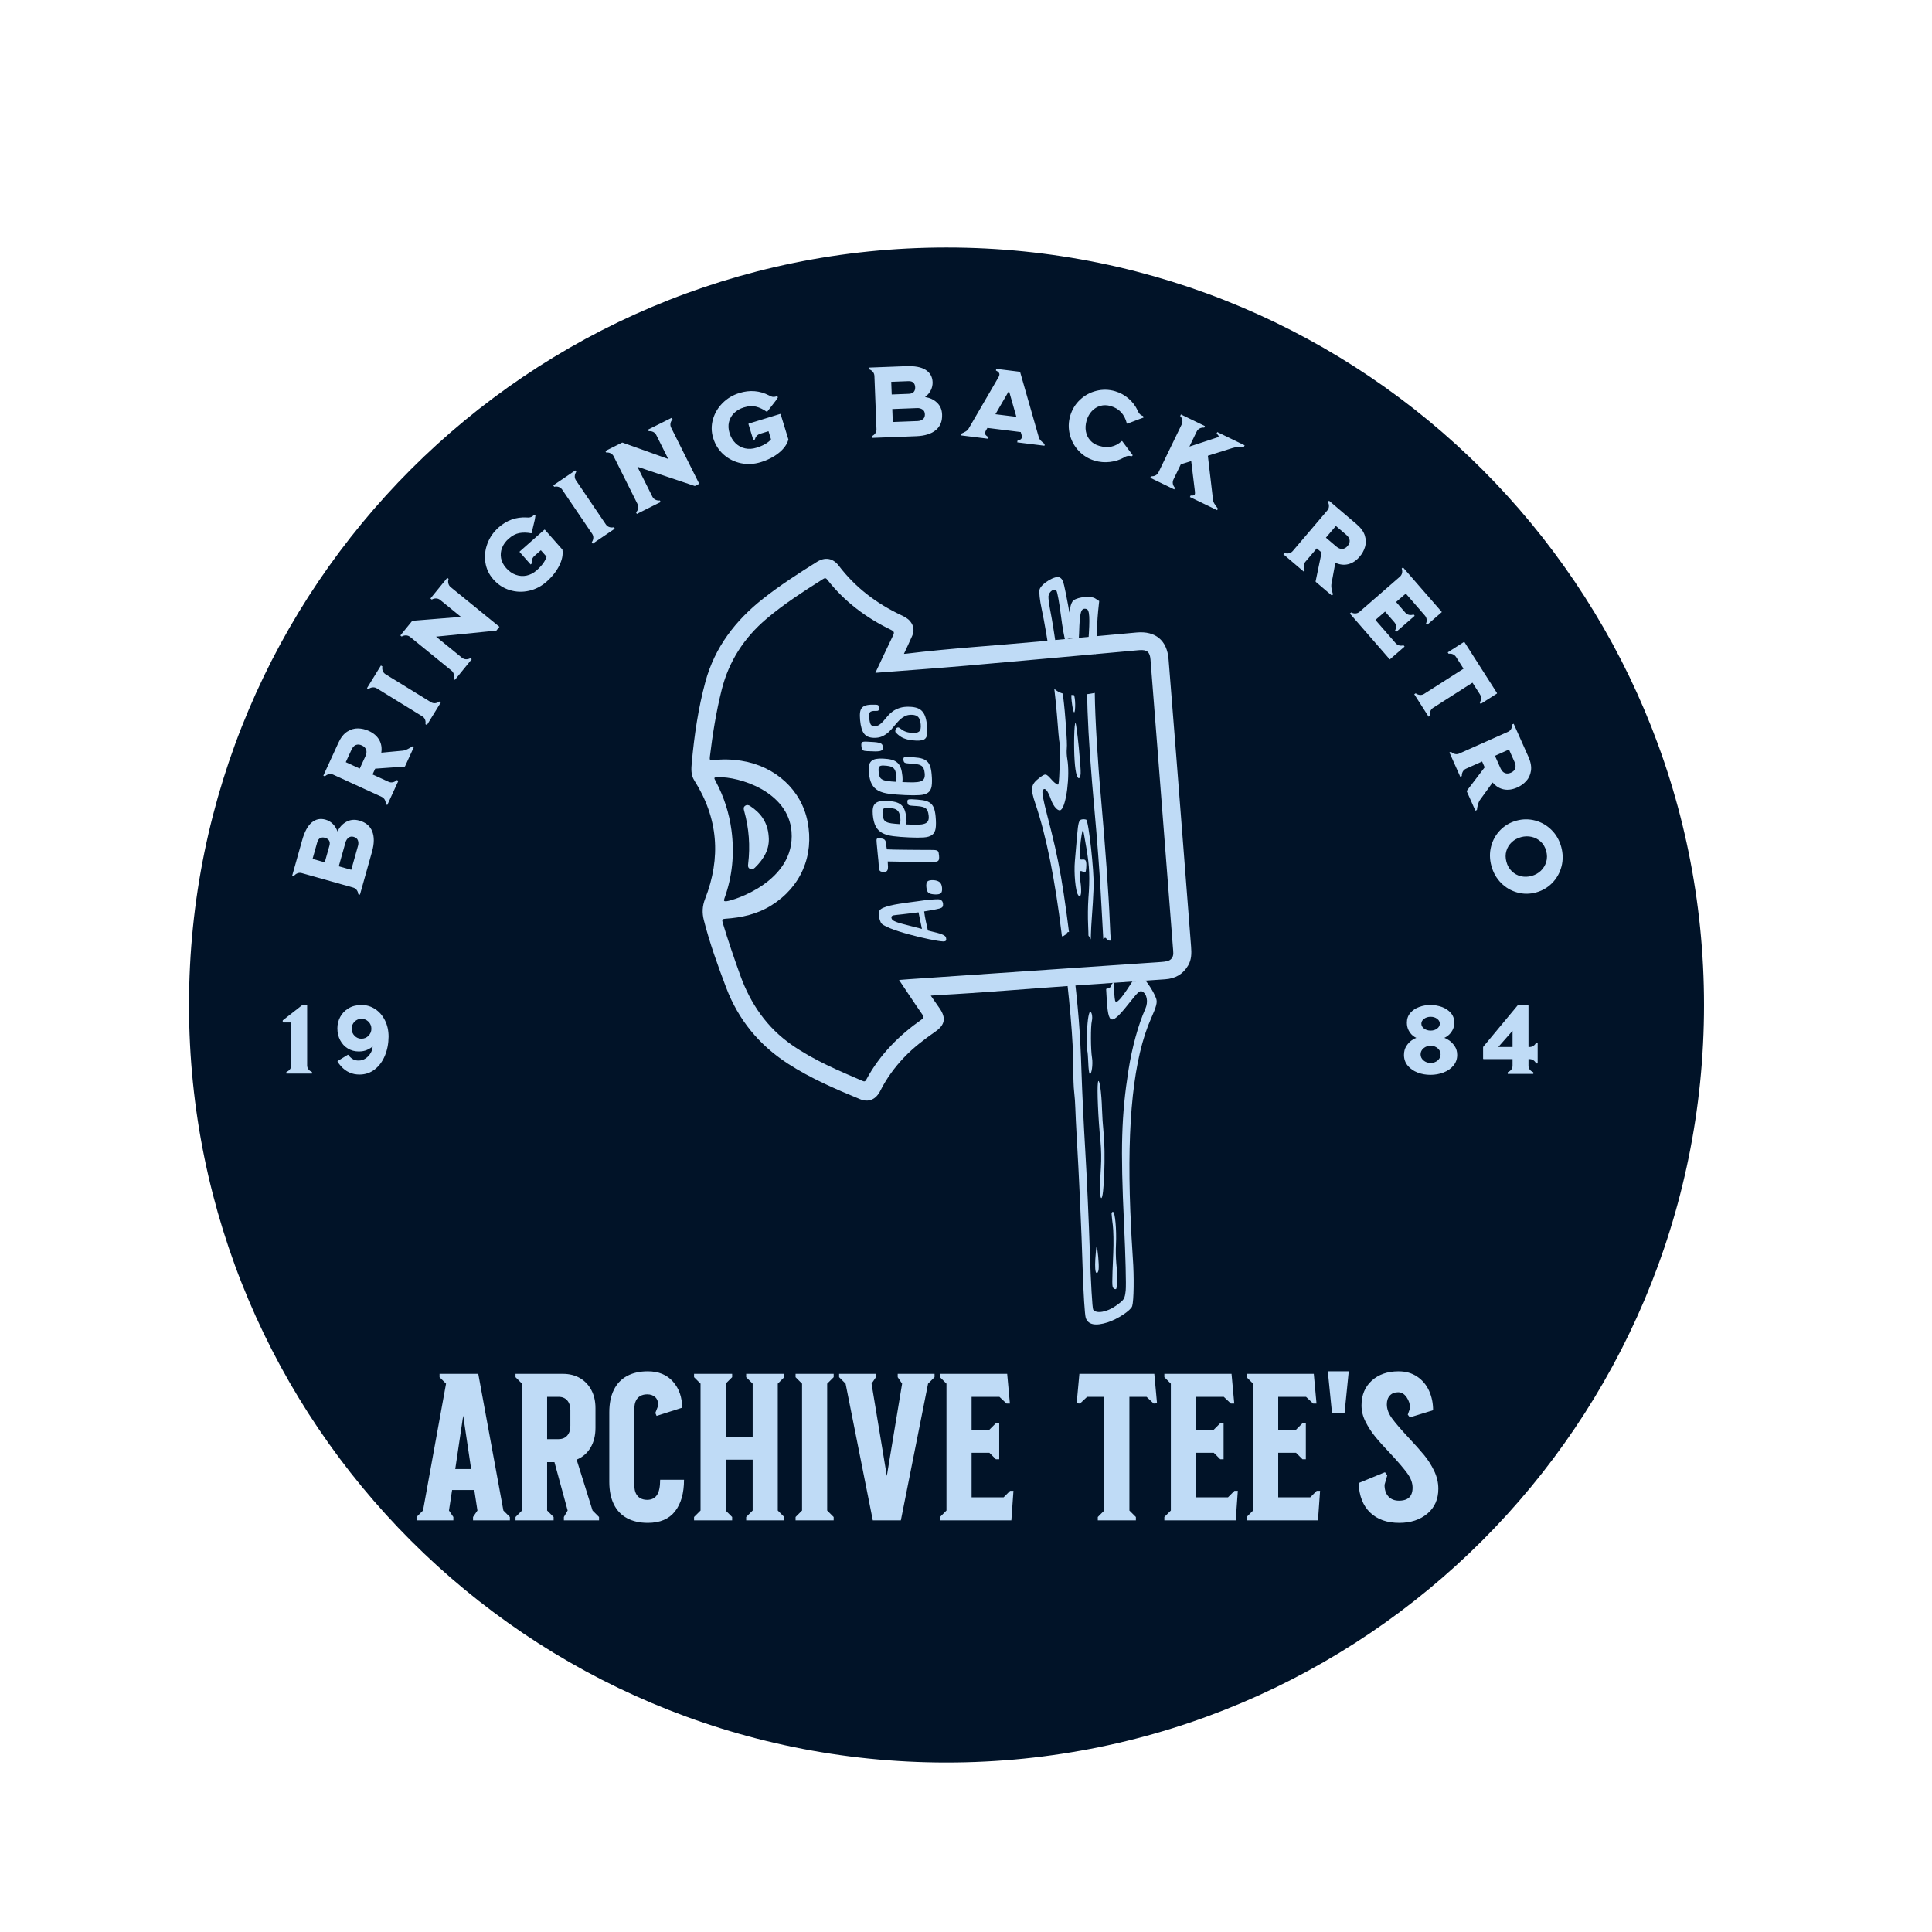
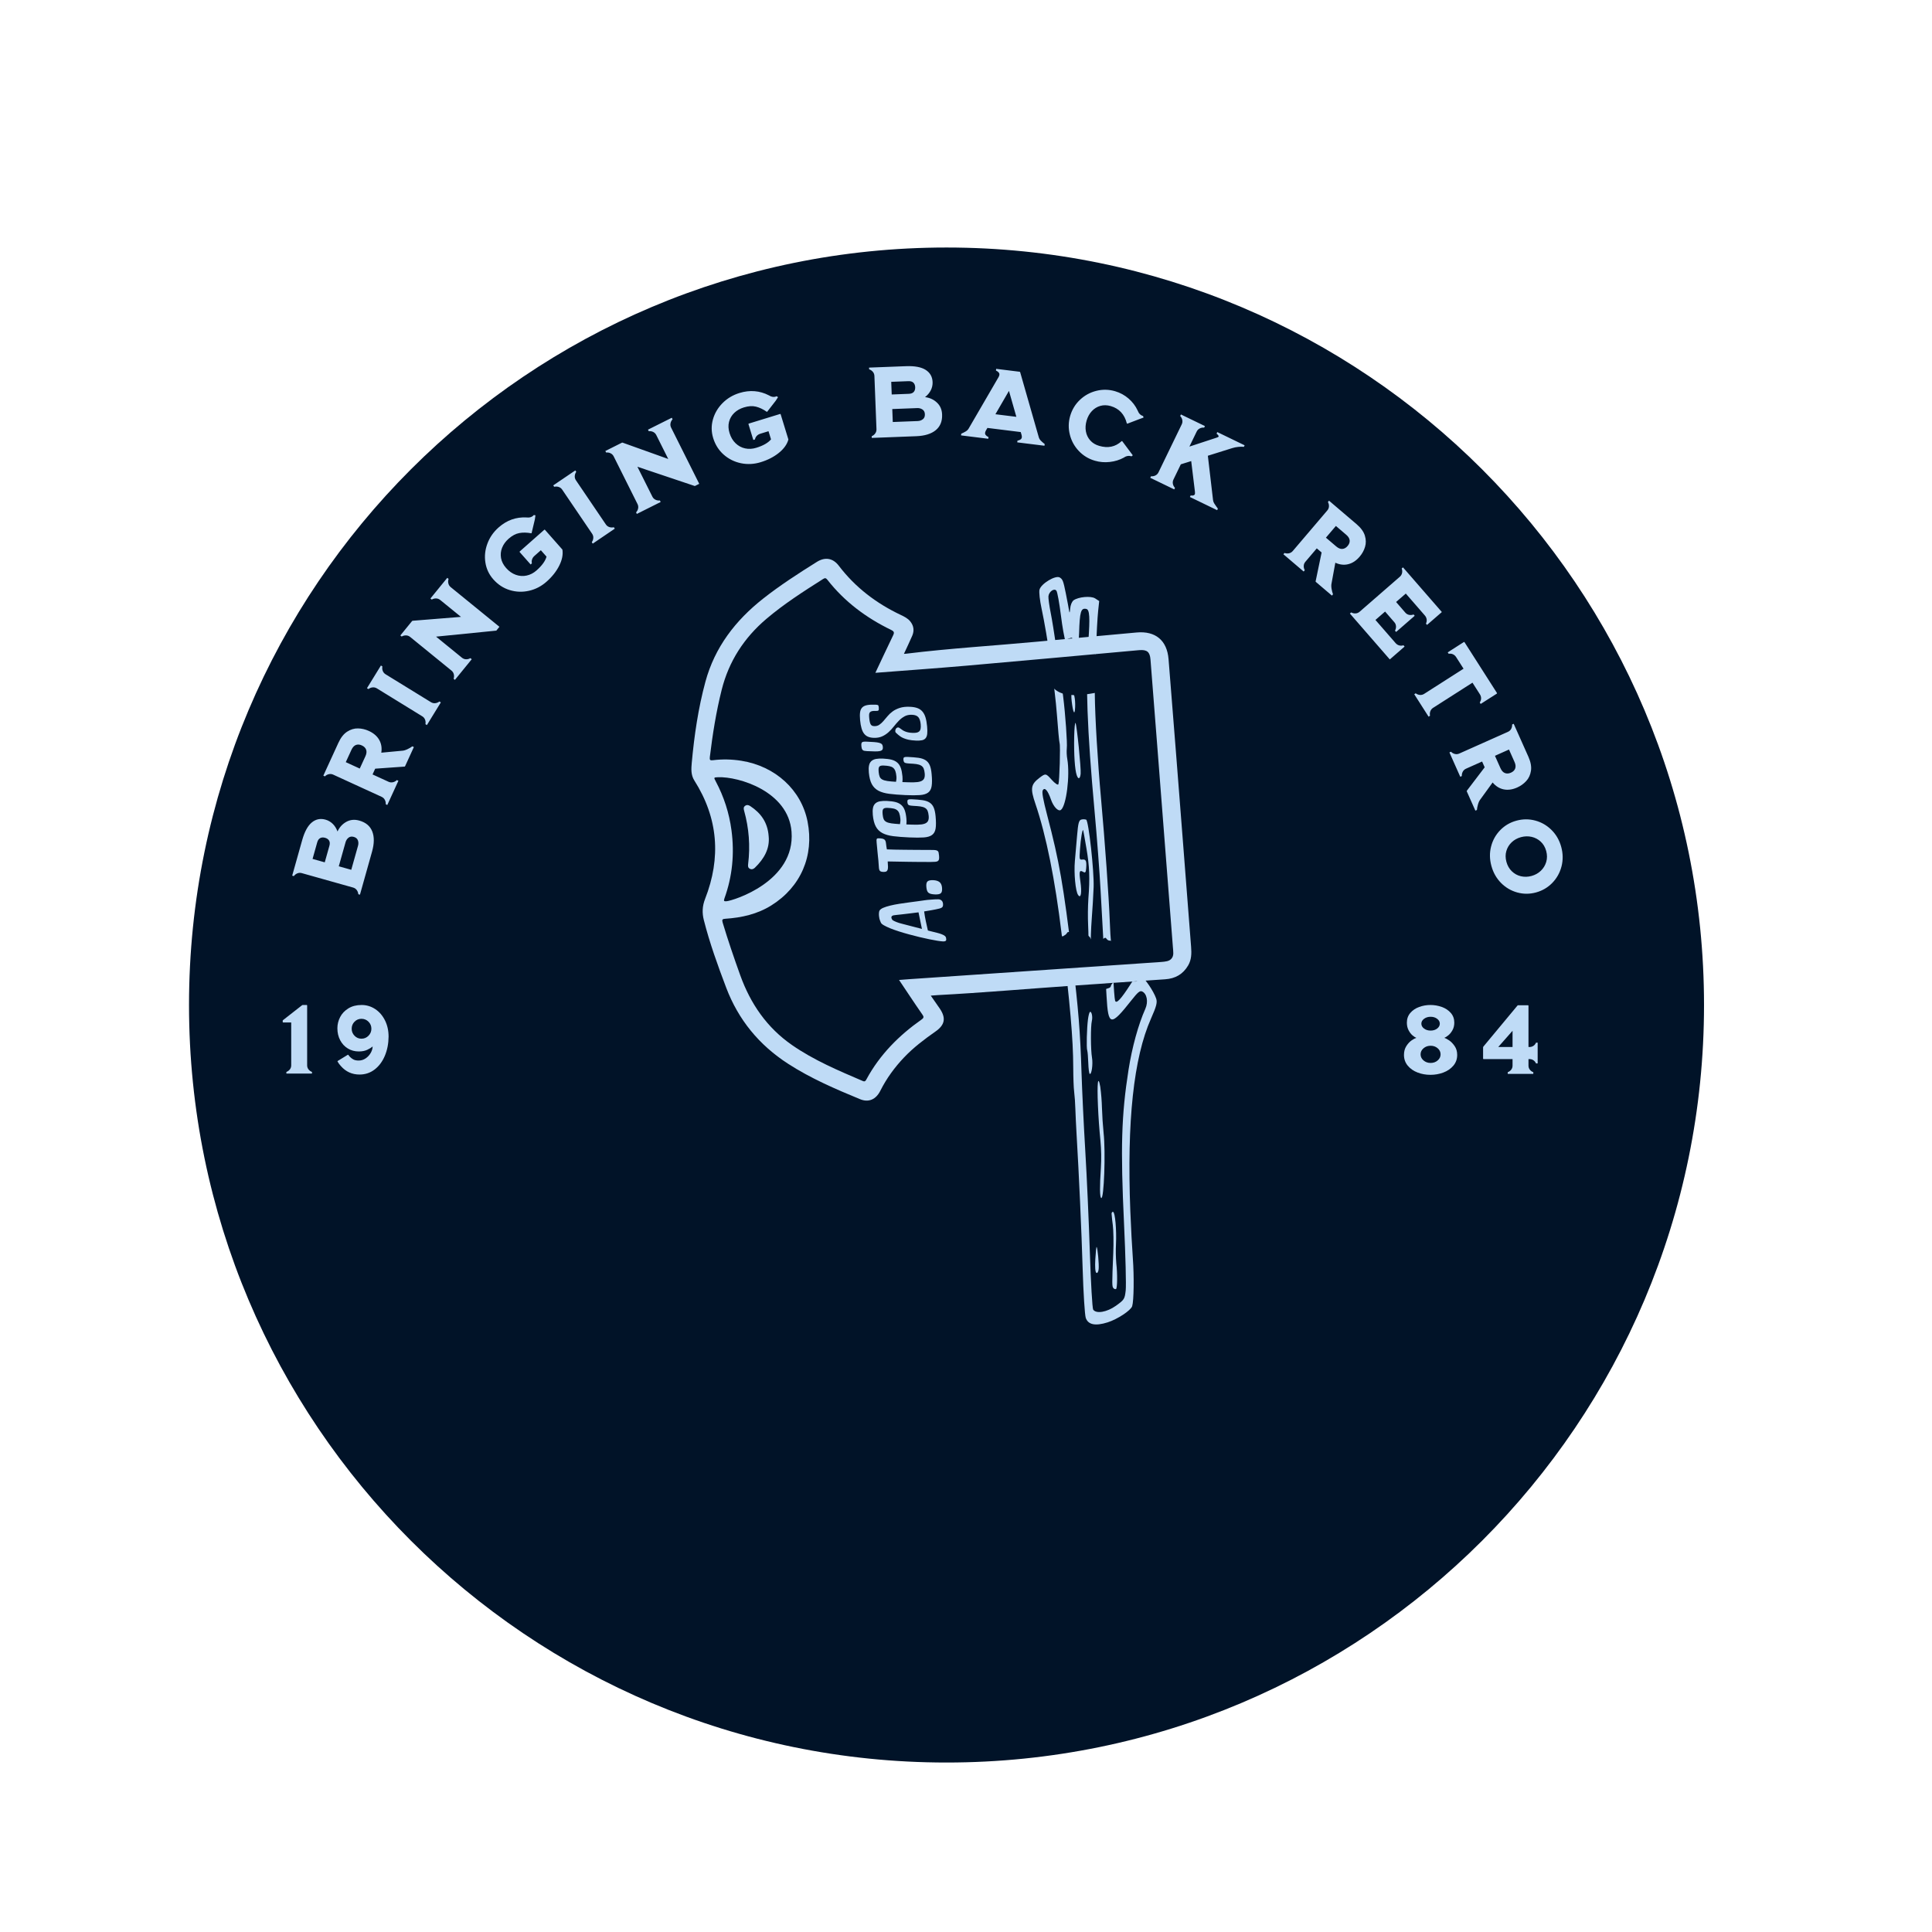
<svg xmlns="http://www.w3.org/2000/svg" viewBox="0 0 1200 1200" height="1200px" width="1200px">
  <g id="edad6592-fd92-49a8-971a-e40e347ff2c1">
    <rect transform="matrix(1 0 0 1 600 600)" height="1200" width="1200" ry="0" rx="0" y="-600" x="-600" style="stroke: rgb(193,193,193); stroke-width: 0; stroke-dasharray: none; stroke-linecap: butt; stroke-dashoffset: 0; stroke-linejoin: miter; stroke-miterlimit: 4; fill: rgb(1,19,40); fill-rule: nonzero; opacity: 0;" />
  </g>
  <g id="359381ee-3e83-408e-8092-724ebaea2e95">
    <g style="">
      <g id="Layer_1-2">
        <path stroke-linecap="round" d="M117.4,624.237c0,-259.85 210.65,-470.5 470.5,-470.5c259.85,0 470.5,210.65 470.5,470.5c0,259.85 -210.65,470.5 -470.5,470.5c-259.85,0 -470.5,-210.65 -470.5,-470.5z" style="stroke: rgb(193,193,193); stroke-width: 0; stroke-dasharray: none; stroke-linecap: butt; stroke-dashoffset: 0; stroke-linejoin: miter; stroke-miterlimit: 4; fill: rgb(1,19,40); fill-rule: nonzero; opacity: 1;" />
      </g>
    </g>
  </g>
  <g id="fee27462-0af4-4fe4-8957-2e8e90bee9b5">
    <path stroke-linecap="round" d="" transform="matrix(1 0 0 1 0 0)  translate(0, 0)" style="stroke: rgb(114,114,114); stroke-width: 0; stroke-dasharray: none; stroke-linecap: butt; stroke-dashoffset: 0; stroke-linejoin: round; stroke-miterlimit: 4; fill: rgb(114,114,114); fill-rule: nonzero; opacity: 1;" />
  </g>
  <g id="mmF3qQ_6P0jlJOdTZjopc">
    <g>
      <g id="fceccbbd-585f-4a98-ba89-2d5bf3ad1fb2">
        <path stroke-linecap="round" d="M209.64,516.44c1.22,-2.64 3.04,-4.64 5.47,-5.99c2.44,-1.34 5.12,-1.6 8.04,-0.78c4.05,1.14 6.73,3.38 8.06,6.74c1.33,3.36 1.28,7.56 -0.14,12.61l-7.5,26.69l-1.02,-0.29c-0.1,-1.02 -0.44,-1.91 -1.01,-2.65c-0.57,-0.74 -1.32,-1.24 -2.24,-1.5l-31.86,-8.96c-0.92,-0.26 -1.82,-0.22 -2.69,0.12c-0.87,0.33 -1.62,0.91 -2.24,1.73l-1.02,-0.28l6.19,-22.01c1.48,-5.29 3.48,-8.96 5.98,-11.02c2.51,-2.07 5.34,-2.65 8.51,-1.76c1.72,0.48 3.22,1.36 4.52,2.63c1.28,1.27 2.26,2.84 2.95,4.72zM194.14,533.49l7.57,2.12l2.89,-10.27c0.37,-1.32 0.31,-2.4 -0.19,-3.23c-0.5,-0.83 -1.33,-1.41 -2.5,-1.74c-1.16,-0.33 -2.17,-0.27 -3.03,0.19c-0.86,0.45 -1.48,1.33 -1.85,2.65zM222.37,525.34c0.34,-1.2 0.31,-2.34 -0.08,-3.4c-0.39,-1.05 -1.25,-1.77 -2.58,-2.14c-1.27,-0.36 -2.36,-0.19 -3.24,0.51c-0.89,0.69 -1.51,1.65 -1.85,2.85l-4.19,14.91l7.75,2.18zM249.77,466.29c0.93,-0.03 2.02,-0.35 3.28,-0.94c1.25,-0.59 2.27,-1.19 3.05,-1.79l0.96,0.44l-5.46,11.92c-0.07,0.15 -0.2,0.23 -0.38,0.23l-18.18,1.29l-1.64,3.58l9.93,4.55c0.88,0.4 1.77,0.5 2.68,0.3c0.92,-0.19 1.75,-0.65 2.49,-1.36l0.96,0.44l-6.9,15.04l-0.96,-0.44c0.06,-1.03 -0.14,-1.95 -0.59,-2.78c-0.44,-0.82 -1.1,-1.44 -1.97,-1.84l-30.08,-13.79c-0.87,-0.4 -1.77,-0.5 -2.68,-0.29c-0.92,0.19 -1.75,0.65 -2.49,1.37l-0.96,-0.45l9.37,-20.43c1.47,-3.22 3.3,-5.52 5.47,-6.91c2.17,-1.39 4.41,-2.06 6.72,-2c2.31,0.05 4.54,0.58 6.7,1.56c2.95,1.36 5.09,3.2 6.43,5.53c1.34,2.33 1.78,4.99 1.32,7.99zM223.45,477.37l3.52,-7.66c0.71,-1.55 0.86,-2.9 0.45,-4.05c-0.42,-1.15 -1.3,-2.04 -2.67,-2.66c-1.35,-0.63 -2.59,-0.71 -3.72,-0.27c-1.12,0.45 -2.03,1.45 -2.74,3l-3.52,7.66zM264.25,449.8c0.18,-1.01 0.1,-1.95 -0.24,-2.83c-0.34,-0.87 -0.92,-1.56 -1.74,-2.06l-28.18,-17.34c-0.82,-0.5 -1.7,-0.71 -2.63,-0.62c-0.93,0.08 -1.81,0.43 -2.63,1.05l-0.9,-0.55l8.67,-14.09l0.9,0.55c-0.18,1.01 -0.1,1.95 0.25,2.82c0.34,0.88 0.92,1.57 1.73,2.07l28.19,17.34c0.81,0.5 1.69,0.71 2.62,0.62c0.94,-0.09 1.81,-0.43 2.63,-1.05l0.9,0.55l-8.66,14.09zM286.92,408.52c0.74,0.6 1.58,0.93 2.51,0.96c0.94,0.04 1.86,-0.19 2.75,-0.7l0.83,0.67l-10.45,12.83l-0.82,-0.66c0.31,-0.98 0.36,-1.93 0.12,-2.84c-0.22,-0.91 -0.71,-1.66 -1.45,-2.27l-25.66,-20.89c-0.75,-0.6 -1.59,-0.93 -2.52,-0.96c-0.94,-0.04 -1.85,0.19 -2.75,0.7l-0.82,-0.67l7.25,-8.91c0.11,-0.13 0.25,-0.2 0.43,-0.22l29.98,-2.41l-12.88,-10.48c-0.75,-0.61 -1.59,-0.93 -2.52,-0.97c-0.94,-0.04 -1.85,0.19 -2.75,0.7l-0.82,-0.67l10.45,-12.83l0.82,0.67c-0.32,0.98 -0.36,1.92 -0.13,2.83c0.22,0.91 0.7,1.67 1.45,2.28l30.26,24.63l-1.93,2.38l-37.43,3.74zM338.05,329.06c0.16,-0.14 0.3,-0.13 0.44,0.03l10.83,12.26c0.49,3.07 -0.17,6.4 -1.97,9.99c-1.8,3.59 -4.43,6.91 -7.9,9.97c-3.21,2.84 -6.84,4.72 -10.89,5.63c-4.05,0.92 -8.04,0.77 -11.96,-0.43c-3.93,-1.2 -7.32,-3.42 -10.19,-6.67c-2.67,-3.02 -4.31,-6.5 -4.92,-10.44c-0.62,-3.93 -0.21,-7.83 1.23,-11.71c1.43,-3.88 3.76,-7.24 6.97,-10.08c5.09,-4.49 10.86,-6.56 17.33,-6.22c1.7,0.23 3.05,-0.1 4.05,-0.99c0.25,-0.22 0.41,-0.39 0.46,-0.5l1.06,0.16l-0.38,2.58l-1.98,8.32c-0.01,0.24 -0.14,0.32 -0.37,0.25c-2.65,-0.49 -5.09,-0.53 -7.31,-0.12c-2.22,0.41 -4.44,1.59 -6.66,3.55c-1.87,1.65 -3.21,3.52 -4.04,5.61c-0.82,2.08 -1.03,4.22 -0.64,6.4c0.4,2.17 1.45,4.22 3.16,6.16c1.79,2.03 3.8,3.43 6.02,4.22c2.22,0.79 4.46,0.95 6.7,0.46c2.24,-0.48 4.3,-1.54 6.17,-3.19c3.37,-2.98 5.44,-5.83 6.2,-8.56l-3.52,-3.98l-3.98,3.52c-0.72,0.63 -1.21,1.36 -1.48,2.18c-0.28,0.83 -0.31,1.64 -0.1,2.45l-0.79,0.7l-6.78,-7.67c-0.14,-0.16 -0.13,-0.3 0.03,-0.44zM367.57,336.77c0.59,-0.84 0.9,-1.74 0.94,-2.68c0.05,-0.93 -0.2,-1.79 -0.74,-2.59l-18.58,-27.38c-0.53,-0.79 -1.25,-1.34 -2.13,-1.65c-0.88,-0.31 -1.83,-0.35 -2.83,-0.12l-0.6,-0.87l13.7,-9.29l0.59,0.87c-0.58,0.85 -0.89,1.74 -0.93,2.68c-0.05,0.93 0.2,1.8 0.74,2.59l18.57,27.39c0.54,0.79 1.25,1.34 2.13,1.64c0.89,0.31 1.84,0.35 2.84,0.12l0.59,0.88l-13.69,9.29zM405.19,308.45c0.42,0.86 1.06,1.5 1.89,1.91c0.84,0.43 1.77,0.59 2.8,0.49l0.47,0.95l-14.8,7.41l-0.47,-0.95c0.69,-0.77 1.12,-1.61 1.28,-2.53c0.17,-0.92 0.04,-1.81 -0.39,-2.67l-14.8,-29.6c-0.43,-0.85 -1.07,-1.49 -1.91,-1.91c-0.83,-0.42 -1.77,-0.58 -2.79,-0.49l-0.48,-0.94l10.28,-5.15c0.15,-0.07 0.31,-0.08 0.48,-0.02l28.31,10.13l-7.43,-14.86c-0.43,-0.85 -1.06,-1.49 -1.89,-1.91c-0.84,-0.42 -1.77,-0.59 -2.8,-0.49l-0.47,-0.95l14.8,-7.4l0.47,0.95c-0.69,0.76 -1.12,1.6 -1.28,2.53c-0.17,0.92 -0.04,1.8 0.39,2.66l17.46,34.9l-2.74,1.37l-35.66,-11.97zM484.5,257.13c0.2,-0.06 0.33,0.01 0.39,0.21l4.8,15.64c-0.82,3 -2.79,5.76 -5.91,8.29c-3.12,2.52 -6.89,4.46 -11.31,5.81c-4.11,1.26 -8.19,1.47 -12.25,0.64c-4.07,-0.85 -7.64,-2.63 -10.72,-5.34c-3.08,-2.71 -5.25,-6.14 -6.53,-10.28c-1.18,-3.86 -1.24,-7.7 -0.17,-11.54c1.07,-3.84 3.06,-7.22 5.96,-10.16c2.91,-2.94 6.41,-5.04 10.52,-6.3c6.48,-1.99 12.6,-1.49 18.35,1.49c1.45,0.91 2.81,1.17 4.09,0.78c0.32,-0.1 0.53,-0.19 0.64,-0.27l0.89,0.58l-1.41,2.19l-5.25,6.77c-0.11,0.21 -0.25,0.23 -0.43,0.07c-2.21,-1.54 -4.42,-2.58 -6.61,-3.13c-2.19,-0.55 -4.7,-0.39 -7.52,0.48c-2.39,0.73 -4.39,1.88 -6.01,3.44c-1.61,1.56 -2.68,3.42 -3.22,5.56c-0.54,2.15 -0.43,4.45 0.33,6.92c0.79,2.59 2.04,4.7 3.74,6.33c1.7,1.64 3.66,2.71 5.9,3.19c2.25,0.49 4.56,0.37 6.95,-0.37c4.3,-1.31 7.35,-3.06 9.17,-5.23l-1.56,-5.07l-5.07,1.56c-0.91,0.28 -1.67,0.74 -2.26,1.38c-0.58,0.63 -0.95,1.36 -1.08,2.18l-1.03,0.32l-3,-9.79c-0.06,-0.2 0.01,-0.33 0.21,-0.39zM574.55,246.66c2.89,0.35 5.35,1.47 7.37,3.37c2.04,1.9 3.12,4.37 3.23,7.41c0.17,4.2 -1.15,7.44 -3.93,9.74c-2.79,2.29 -6.81,3.54 -12.05,3.75l-27.7,1.07l-0.04,-1.06c0.94,-0.41 1.68,-1 2.21,-1.78c0.54,-0.77 0.78,-1.63 0.75,-2.59l-1.28,-33.07c-0.04,-0.95 -0.35,-1.8 -0.94,-2.52c-0.6,-0.73 -1.38,-1.27 -2.34,-1.6l-0.05,-1.06l22.84,-0.88c5.49,-0.22 9.6,0.55 12.34,2.3c2.73,1.75 4.16,4.27 4.29,7.55c0.07,1.79 -0.3,3.49 -1.11,5.11c-0.82,1.61 -2.02,3.03 -3.59,4.26zM553.56,237.16l0.3,7.86l10.67,-0.41c1.37,-0.06 2.38,-0.45 3.02,-1.18c0.64,-0.73 0.93,-1.7 0.89,-2.91c-0.05,-1.2 -0.42,-2.15 -1.11,-2.83c-0.7,-0.68 -1.73,-0.99 -3.1,-0.94zM570,261.52c1.25,-0.05 2.31,-0.43 3.21,-1.13c0.89,-0.69 1.3,-1.73 1.25,-3.11c-0.05,-1.32 -0.55,-2.3 -1.49,-2.93c-0.94,-0.63 -2.04,-0.93 -3.28,-0.88l-15.48,0.6l0.31,8.05zM645.19,271.51c0.23,0.83 0.66,1.57 1.3,2.21c0.63,0.64 1.43,1.34 2.39,2.09l-0.13,1.05l-16.92,-2.1l0.13,-1.05c1.68,-0.34 2.58,-1.02 2.71,-2.05c0.05,-0.42 0,-0.91 -0.14,-1.47l-0.53,-1.83l-20.69,-2.57l-0.96,1.64c-0.27,0.51 -0.43,0.98 -0.49,1.4c-0.12,1.03 0.58,1.91 2.12,2.65l-0.13,1.05l-16.92,-2.1l0.13,-1.05c1.11,-0.5 2.06,-0.98 2.83,-1.45c0.77,-0.47 1.37,-1.07 1.8,-1.82l18.56,-31.93c0.28,-0.51 0.44,-0.97 0.49,-1.39c0.13,-1.03 -0.58,-1.91 -2.13,-2.65l0.13,-1.05l14.57,1.81c0.17,0.02 0.28,0.12 0.34,0.29zM631.28,258.9l-4.6,-16.12l-8.41,14.51zM679.98,286.14c-3.88,-1.13 -7.19,-3.15 -9.94,-6.06c-2.75,-2.91 -4.6,-6.31 -5.56,-10.2c-0.97,-3.88 -0.89,-7.76 0.25,-11.63c1.14,-3.87 3.16,-7.19 6.07,-9.94c2.91,-2.74 6.31,-4.6 10.19,-5.56c3.88,-0.97 7.76,-0.89 11.64,0.25c3.12,0.92 5.89,2.43 8.33,4.53c2.44,2.11 4.33,4.59 5.66,7.46c0.34,0.92 0.8,1.67 1.38,2.25c0.6,0.59 1.26,0.97 1.98,1.14l0.3,0.99l-2.4,0.86l-7.62,2.91c-0.16,0.08 -0.28,0 -0.39,-0.24c-1.44,-5.59 -4.75,-9.14 -9.95,-10.67c-2.27,-0.66 -4.43,-0.71 -6.47,-0.13c-2.03,0.57 -3.79,1.65 -5.27,3.23c-1.49,1.58 -2.58,3.55 -3.27,5.9c-0.69,2.36 -0.84,4.61 -0.44,6.74c0.39,2.14 1.29,3.99 2.69,5.57c1.4,1.59 3.24,2.71 5.52,3.38c5.47,1.61 10.11,0.65 13.92,-2.87c0.22,-0.16 0.38,-0.16 0.46,-0.01l6.54,8.76l-0.85,0.66c-0.69,-0.29 -1.46,-0.37 -2.29,-0.25c-0.84,0.12 -1.65,0.46 -2.41,1.01c-2.64,1.45 -5.55,2.35 -8.74,2.71c-3.19,0.37 -6.3,0.1 -9.33,-0.79zM753.45,310.66c0.08,0.69 0.32,1.36 0.72,2.01c0.4,0.66 0.83,1.29 1.28,1.88c0.46,0.59 0.79,1.05 1,1.38l-0.46,0.95l-16.92,-8.19l0.46,-0.95c1.38,0.2 2.23,-0.02 2.54,-0.65c0.18,-0.37 0.21,-0.98 0.11,-1.81l-2.3,-18.89l-6.45,2.01l-4.58,9.45c-0.41,0.86 -0.53,1.75 -0.36,2.67c0.18,0.92 0.62,1.76 1.32,2.51l-0.46,0.95l-14.9,-7.21l0.46,-0.95c1.03,0.08 1.96,-0.1 2.79,-0.53c0.83,-0.43 1.46,-1.07 1.87,-1.94l14.43,-29.78c0.41,-0.86 0.53,-1.75 0.36,-2.67c-0.18,-0.92 -0.62,-1.76 -1.32,-2.51l0.46,-0.96l14.9,7.21l-0.46,0.96c-1.03,-0.08 -1.96,0.09 -2.79,0.53c-0.83,0.42 -1.46,1.07 -1.87,1.93l-4.52,9.33l16.4,-5.38c0.12,-0.03 0.41,-0.13 0.88,-0.3c0.47,-0.16 0.76,-0.34 0.85,-0.53c0.18,-0.37 -0.24,-0.99 -1.26,-1.86l0.46,-0.95l16.98,8.22l-0.46,0.95c-1.01,-0.11 -2.18,-0.1 -3.52,0.04c-1.34,0.13 -2.61,0.39 -3.81,0.78l-15.06,4.72zM827.06,362.29c-0.22,0.9 -0.22,2.04 0,3.41c0.23,1.36 0.53,2.51 0.9,3.43l-0.68,0.81l-9.99,-8.51c-0.13,-0.11 -0.17,-0.25 -0.12,-0.43l3.71,-17.84l-3,-2.56l-7.08,8.32c-0.63,0.74 -0.97,1.57 -1.02,2.5c-0.06,0.94 0.15,1.86 0.64,2.76l-0.69,0.81l-12.59,-10.73l0.69,-0.8c0.96,0.33 1.91,0.4 2.83,0.19c0.91,-0.21 1.67,-0.67 2.3,-1.4l21.45,-25.19c0.63,-0.74 0.97,-1.57 1.02,-2.5c0.06,-0.94 -0.15,-1.86 -0.64,-2.76l0.69,-0.81l17.11,14.58c2.69,2.29 4.41,4.67 5.16,7.13c0.74,2.47 0.78,4.81 0.09,7.02c-0.67,2.21 -1.78,4.22 -3.32,6.02c-2.1,2.47 -4.46,4.04 -7.07,4.68c-2.61,0.66 -5.29,0.36 -8.05,-0.9zM823.55,333.95l6.42,5.47c1.3,1.1 2.56,1.62 3.78,1.53c1.21,-0.08 2.31,-0.69 3.28,-1.84c0.97,-1.13 1.39,-2.3 1.27,-3.5c-0.13,-1.2 -0.84,-2.36 -2.14,-3.46l-6.41,-5.47zM872.42,401.59l-9.19,8l-24.79,-28.51l0.8,-0.7c0.91,0.48 1.83,0.69 2.77,0.62c0.93,-0.07 1.76,-0.42 2.48,-1.05l24.97,-21.72c0.72,-0.63 1.18,-1.4 1.38,-2.31c0.2,-0.92 0.13,-1.86 -0.22,-2.83l0.8,-0.69l24.14,27.75l-9.2,7.99l-0.69,-0.8c0.42,-0.86 0.57,-1.74 0.45,-2.63c-0.12,-0.89 -0.49,-1.69 -1.12,-2.42l-11.84,-13.62l-6.03,5.24l5.74,6.61c0.62,0.72 1.4,1.18 2.31,1.38c0.92,0.19 1.86,0.11 2.83,-0.23l0.69,0.8l-11.54,10.04l-0.7,-0.8c0.48,-0.91 0.69,-1.83 0.62,-2.77c-0.07,-0.94 -0.41,-1.77 -1.04,-2.48l-5.74,-6.61l-5.99,5.21l12.51,14.37c0.63,0.73 1.37,1.21 2.24,1.44c0.87,0.24 1.76,0.21 2.66,-0.08zM929.77,430.4c0.12,0.18 0.09,0.33 -0.09,0.44l-10,6.39l-0.58,-0.9c0.54,-0.79 0.82,-1.64 0.84,-2.53c0.01,-0.91 -0.24,-1.76 -0.75,-2.56l-4.61,-7.22l-24.46,15.63c-0.81,0.52 -1.38,1.21 -1.7,2.09c-0.34,0.88 -0.41,1.82 -0.21,2.83l-0.89,0.57l-8.9,-13.94l0.89,-0.57c0.83,0.6 1.71,0.94 2.65,1.01c0.93,0.07 1.8,-0.15 2.61,-0.67l24.47,-15.63l-4.61,-7.21c-0.51,-0.8 -1.18,-1.39 -2,-1.76c-0.82,-0.36 -1.71,-0.46 -2.65,-0.3l-0.57,-0.89l10,-6.39c0.18,-0.11 0.32,-0.08 0.43,0.09zM919.48,496.52c-0.59,0.72 -1.08,1.74 -1.46,3.07c-0.38,1.34 -0.61,2.5 -0.67,3.49l-0.97,0.43l-5.34,-11.98c-0.07,-0.15 -0.04,-0.3 0.08,-0.44l11.04,-14.5l-1.6,-3.6l-9.99,4.46c-0.87,0.39 -1.54,0.99 -1.99,1.81c-0.46,0.82 -0.66,1.74 -0.62,2.77l-0.97,0.43l-6.73,-15.11l0.97,-0.43c0.73,0.72 1.55,1.18 2.47,1.39c0.91,0.21 1.8,0.12 2.68,-0.27l30.22,-13.48c0.88,-0.39 1.54,-0.99 2,-1.81c0.45,-0.82 0.66,-1.74 0.61,-2.77l0.97,-0.43l9.16,20.53c1.43,3.23 1.96,6.12 1.57,8.66c-0.39,2.55 -1.37,4.67 -2.94,6.37c-1.56,1.71 -3.43,3.04 -5.6,4.01c-2.96,1.32 -5.76,1.71 -8.4,1.17c-2.63,-0.53 -4.92,-1.96 -6.87,-4.28zM928.54,469.44l3.43,7.69c0.7,1.56 1.61,2.57 2.75,3.02c1.13,0.45 2.39,0.38 3.76,-0.23c1.36,-0.61 2.25,-1.49 2.65,-2.63c0.4,-1.14 0.26,-2.49 -0.44,-4.04l-3.43,-7.7zM926.33,537.83c-1.13,-4.14 -1.19,-8.17 -0.18,-12.09c1.01,-3.92 2.91,-7.3 5.69,-10.15c2.79,-2.85 6.15,-4.81 10.09,-5.87c3.93,-1.07 7.84,-1.08 11.7,-0.04c3.87,1.05 7.23,3.01 10.1,5.88c2.87,2.87 4.87,6.37 5.99,10.51c1.12,4.13 1.17,8.17 0.15,12.12c-1.03,3.94 -2.94,7.34 -5.74,10.22c-2.81,2.87 -6.18,4.84 -10.12,5.91c-3.94,1.07 -7.83,1.06 -11.68,-0.01c-3.84,-1.07 -7.19,-3.05 -10.05,-5.93c-2.85,-2.9 -4.83,-6.42 -5.95,-10.55zM935.66,535.3c0.64,2.36 1.76,4.32 3.37,5.87c1.61,1.55 3.48,2.58 5.62,3.08c2.15,0.49 4.34,0.44 6.59,-0.17c2.25,-0.61 4.18,-1.69 5.8,-3.22c1.6,-1.54 2.72,-3.38 3.35,-5.51c0.63,-2.13 0.63,-4.38 -0.01,-6.75c-0.65,-2.38 -1.78,-4.32 -3.39,-5.82c-1.62,-1.5 -3.51,-2.5 -5.66,-2.99c-2.17,-0.49 -4.37,-0.43 -6.63,0.18c-2.24,0.61 -4.17,1.67 -5.77,3.18c-1.59,1.51 -2.69,3.31 -3.31,5.42c-0.62,2.11 -0.61,4.35 0.04,6.73z" style="stroke: rgb(136,136,136); stroke-width: 0; stroke-dasharray: none; stroke-linecap: butt; stroke-dashoffset: 0; stroke-linejoin: miter; stroke-miterlimit: 4; fill: rgb(191,219,246); fill-rule: nonzero; opacity: 1;" />
      </g>
    </g>
  </g>
  <g id="d285a97d-cbf0-464f-b4ff-295c3d0cdaef">
    <path stroke-linecap="round" d="" transform="matrix(1 0 0 1 0 0)  translate(0, 0)" style="stroke: rgb(193,193,193); stroke-width: 0; stroke-dasharray: none; stroke-linecap: butt; stroke-dashoffset: 0; stroke-linejoin: miter; stroke-miterlimit: 4; fill: rgb(114,114,114); fill-rule: nonzero; opacity: 1;" />
  </g>
  <g id="e6fe2732-a002-4305-8801-b55872090008">
    <path stroke-linecap="round" d="" transform="matrix(1 0 0 1 0 0)  translate(0, 0)" style="stroke: rgb(193,193,193); stroke-width: 0; stroke-dasharray: none; stroke-linecap: butt; stroke-dashoffset: 0; stroke-linejoin: miter; stroke-miterlimit: 4; fill: rgb(136,136,136); fill-rule: nonzero; opacity: 1;" />
  </g>
  <g id="cf3e32cb-4807-410e-9eb3-ec558e645f59">
    <path stroke-linecap="round" d="" transform="matrix(1 0 0 1 0 0)  translate(0, 0)" style="stroke: rgb(114,114,114); stroke-width: 0; stroke-dasharray: none; stroke-linecap: butt; stroke-dashoffset: 0; stroke-linejoin: round; stroke-miterlimit: 4; fill: rgb(114,114,114); fill-rule: nonzero; opacity: 1;" />
  </g>
  <g id="md7z9HtwOlDINNBERkhXx">
    <g>
      <g id="9af3aad1-ee91-444b-8926-e132e271cd82">
        <path stroke-linecap="round" d="M897.111,644.616c0.84,0.28 1.86,0.83 3.06,1.65c1.2,0.82 2.32,1.99 3.36,3.51c1.04,1.52 1.56,3.34 1.56,5.46c0,2.56 -0.79,4.78 -2.37,6.66c-1.58,1.88 -3.64,3.3 -6.18,4.26c-2.54,0.96 -5.23,1.44 -8.07,1.44c-2.84,0 -5.51,-0.48 -8.01,-1.44c-2.5,-0.96 -4.53,-2.38 -6.09,-4.26c-1.56,-1.88 -2.34,-4.1 -2.34,-6.66c0,-2.12 0.49,-3.95 1.47,-5.49c0.98,-1.54 2.07,-2.72 3.27,-3.54c1.2,-0.82 2.18,-1.35 2.94,-1.59c-0.6,-0.2 -1.37,-0.69 -2.31,-1.47c-0.94,-0.78 -1.77,-1.85 -2.49,-3.21c-0.72,-1.36 -1.08,-2.94 -1.08,-4.74c0,-2.36 0.71,-4.37 2.13,-6.03c1.42,-1.66 3.25,-2.9 5.49,-3.72c2.24,-0.82 4.58,-1.23 7.02,-1.23c2.44,0 4.8,0.41 7.08,1.23c2.28,0.82 4.14,2.06 5.58,3.72c1.44,1.66 2.16,3.67 2.16,6.03c0,1.76 -0.38,3.32 -1.14,4.68c-0.76,1.36 -1.63,2.43 -2.61,3.21c-0.98,0.78 -1.79,1.29 -2.43,1.53zM888.591,631.536c-1.6,0 -2.96,0.42 -4.08,1.26c-1.12,0.84 -1.68,1.84 -1.68,3c0,1.2 0.56,2.22 1.68,3.06c1.12,0.84 2.48,1.26 4.08,1.26c1.6,0 2.95,-0.42 4.05,-1.26c1.1,-0.84 1.65,-1.86 1.65,-3.06c0,-1.16 -0.55,-2.16 -1.65,-3c-1.1,-0.84 -2.45,-1.26 -4.05,-1.26zM888.591,660.216c1.72,0 3.18,-0.52 4.38,-1.56c1.2,-1.04 1.8,-2.3 1.8,-3.78c0,-1.48 -0.6,-2.74 -1.8,-3.78c-1.2,-1.04 -2.66,-1.56 -4.38,-1.56c-1.72,0 -3.19,0.52 -4.41,1.56c-1.22,1.04 -1.83,2.3 -1.83,3.78c0,1.48 0.61,2.74 1.83,3.78c1.22,1.04 2.69,1.56 4.41,1.56zM936.471,665.976c0.92,-0.36 1.65,-0.9 2.19,-1.62c0.54,-0.72 0.81,-1.54 0.81,-2.46v-4.08h-18c-0.2,0 -0.3,-0.1 -0.3,-0.3v-6.96c0,-0.12 0.04,-0.26 0.12,-0.42l21.24,-25.56c0.08,-0.12 0.2,-0.18 0.36,-0.18h6.18c0.2,0 0.3,0.1 0.3,0.3v25.62h0.6c0.92,0 1.74,-0.24 2.46,-0.72c0.72,-0.48 1.26,-1.14 1.62,-1.98h1.02v12.9h-1.02c-0.36,-0.84 -0.9,-1.5 -1.62,-1.98c-0.72,-0.48 -1.54,-0.72 -2.46,-0.72h-0.6v4.08c0,0.92 0.27,1.74 0.81,2.46c0.54,0.72 1.27,1.26 2.19,1.62v1.02h-15.9zM939.471,640.236l-8.88,10.08h8.88z" style="stroke: rgb(136,136,136); stroke-width: 0; stroke-dasharray: none; stroke-linecap: butt; stroke-dashoffset: 0; stroke-linejoin: miter; stroke-miterlimit: 4; fill: rgb(191,219,246); fill-rule: nonzero; opacity: 1;" />
      </g>
    </g>
  </g>
  <g id="d22eb27a-0f7a-4407-ba95-b5a0376a7b19">
    <path stroke-linecap="round" d="" transform="matrix(1 0 0 1 0 0)  translate(0, 0)" style="stroke: rgb(193,193,193); stroke-width: 0; stroke-dasharray: none; stroke-linecap: butt; stroke-dashoffset: 0; stroke-linejoin: miter; stroke-miterlimit: 4; fill: rgb(114,114,114); fill-rule: nonzero; opacity: 1;" />
  </g>
  <g id="0ae06a8d-e34b-4a24-94cd-425d62963740">
    <path stroke-linecap="round" d="" transform="matrix(1 0 0 1 0 0)  translate(0, 0)" style="stroke: rgb(193,193,193); stroke-width: 0; stroke-dasharray: none; stroke-linecap: butt; stroke-dashoffset: 0; stroke-linejoin: miter; stroke-miterlimit: 4; fill: rgb(136,136,136); fill-rule: nonzero; opacity: 1;" />
  </g>
  <g id="a192f68c-0ff1-485f-97fe-2a2c6f54946e">
    <path stroke-linecap="round" d="" transform="matrix(1 0 0 1 0 0)  translate(0, 0)" style="stroke: rgb(114,114,114); stroke-width: 0; stroke-dasharray: none; stroke-linecap: butt; stroke-dashoffset: 0; stroke-linejoin: round; stroke-miterlimit: 4; fill: rgb(114,114,114); fill-rule: nonzero; opacity: 1;" />
  </g>
  <g id="c8HYsf9Ul85Tv0hODuHWd">
    <g>
      <g id="11154c8a-185e-4e48-803e-745570ba4d7a">
        <path stroke-linecap="round" d="M177.875,665.796c0.92,-0.36 1.65,-0.9 2.19,-1.62c0.54,-0.72 0.81,-1.54 0.81,-2.46v-26.64h-4.98c-0.2,0 -0.3,-0.1 -0.3,-0.3v-0.78c0,-0.2 0.06,-0.32 0.18,-0.36l11.88,-9.3c0.16,-0.08 0.28,-0.12 0.36,-0.12h2.46c0.2,0 0.3,0.1 0.3,0.3v37.2c0,0.92 0.27,1.74 0.81,2.46c0.54,0.72 1.27,1.26 2.19,1.62v1.02h-15.9zM223.295,667.416c-4.64,0 -8.5,-1.76 -11.58,-5.28c-0.88,-0.96 -1.56,-1.88 -2.04,-2.76c-0.08,-0.2 -0.04,-0.34 0.12,-0.42l6.18,-3.78c0.2,-0.08 0.34,-0.06 0.42,0.06c0.2,0.36 0.56,0.8 1.08,1.32c0.6,0.6 1.3,1.11 2.1,1.53c0.8,0.42 1.88,0.63 3.24,0.63c1.52,0 2.93,-0.43 4.23,-1.29c1.3,-0.86 2.35,-1.97 3.15,-3.33c0.8,-1.36 1.22,-2.74 1.26,-4.14c-0.84,0.76 -1.98,1.47 -3.42,2.13c-1.44,0.66 -3.18,0.99 -5.22,0.99c-2.48,0 -4.73,-0.61 -6.75,-1.83c-2.02,-1.22 -3.61,-2.93 -4.77,-5.13c-1.16,-2.2 -1.74,-4.68 -1.74,-7.44c0,-2.44 0.57,-4.76 1.71,-6.96c1.14,-2.2 2.85,-4 5.13,-5.4c2.28,-1.4 5.02,-2.1 8.22,-2.1c3.04,0 5.84,0.84 8.4,2.52c2.56,1.68 4.59,4.02 6.09,7.02c1.5,3 2.25,6.38 2.25,10.14c-0.04,4.32 -0.81,8.27 -2.31,11.85c-1.5,3.58 -3.61,6.42 -6.33,8.52c-2.72,2.1 -5.86,3.15 -9.42,3.15zM224.495,645.156c1.72,0 3.18,-0.61 4.38,-1.83c1.2,-1.22 1.8,-2.67 1.8,-4.35c0,-1.72 -0.6,-3.18 -1.8,-4.38c-1.2,-1.2 -2.66,-1.8 -4.38,-1.8c-1.68,0 -3.11,0.6 -4.29,1.8c-1.18,1.2 -1.77,2.66 -1.77,4.38c0,1.68 0.59,3.13 1.77,4.35c1.18,1.22 2.61,1.83 4.29,1.83z" style="stroke: rgb(136,136,136); stroke-width: 0; stroke-dasharray: none; stroke-linecap: butt; stroke-dashoffset: 0; stroke-linejoin: miter; stroke-miterlimit: 4; fill: rgb(191,219,246); fill-rule: nonzero; opacity: 1;" />
      </g>
    </g>
  </g>
  <g id="4e170df6-3e59-45f0-872f-d424198cbb69">
    <path stroke-linecap="round" d="" transform="matrix(1 0 0 1 0 0)  translate(0, 0)" style="stroke: rgb(193,193,193); stroke-width: 0; stroke-dasharray: none; stroke-linecap: butt; stroke-dashoffset: 0; stroke-linejoin: miter; stroke-miterlimit: 4; fill: rgb(114,114,114); fill-rule: nonzero; opacity: 1;" />
  </g>
  <g id="41070a1d-674d-427c-93ca-ffa1bafa5808">
-     <path stroke-linecap="round" d="" transform="matrix(1 0 0 1 0 0)  translate(0, 0)" style="stroke: rgb(193,193,193); stroke-width: 0; stroke-dasharray: none; stroke-linecap: butt; stroke-dashoffset: 0; stroke-linejoin: miter; stroke-miterlimit: 4; fill: rgb(136,136,136); fill-rule: nonzero; opacity: 1;" />
-   </g>
+     </g>
  <g id="67a1f401-6268-46bf-aaf6-e1e1b4423031">
    <path stroke-linecap="round" d="" transform="matrix(1 0 0 1 0 0)  translate(0, 0)" style="stroke: rgb(114,114,114); stroke-width: 0; stroke-dasharray: none; stroke-linecap: butt; stroke-dashoffset: 0; stroke-linejoin: round; stroke-miterlimit: 4; fill: rgb(114,114,114); fill-rule: nonzero; opacity: 1;" />
  </g>
  <g id="qBdO7Xu9qi3rKEgpotJoM">
    <g>
      <g id="3bd4c87f-10d3-407b-accb-ca9aa6bbba58">
        <path stroke-linecap="round" d="M585.743,561.417c0.068,0.714 -0.028,1.31 -0.29,1.789c-0.261,0.479 -0.949,0.859 -2.073,1.139c-1.427,0.347 -2.932,0.661 -4.526,0.94c-1.594,0.28 -3.218,0.558 -4.851,0.826c0.253,1.963 0.604,3.991 1.051,6.093c0.458,2.092 0.883,4.013 1.277,5.742c0.554,0.155 1.088,0.299 1.603,0.421c0.525,0.123 1.03,0.256 1.515,0.378c1,0.245 1.98,0.488 2.93,0.731c0.96,0.243 1.829,0.522 2.596,0.826c0.767,0.304 1.393,0.642 1.867,1.014c0.474,0.371 0.743,0.854 0.798,1.427c0.028,0.272 0.046,0.533 0.075,0.784c0.018,0.261 -0.021,0.48 -0.15,0.664c-0.118,0.175 -0.324,0.316 -0.619,0.413c-0.295,0.107 -0.727,0.148 -1.307,0.122c-0.779,-0.035 -1.905,-0.165 -3.386,-0.401c-1.471,-0.235 -3.149,-0.55 -5.034,-0.934c-1.875,-0.384 -3.897,-0.834 -6.066,-1.35c-2.159,-0.516 -4.317,-1.072 -6.463,-1.658c-2.157,-0.576 -4.241,-1.199 -6.265,-1.84c-2.023,-0.65 -3.837,-1.291 -5.44,-1.933c-1.593,-0.651 -2.917,-1.271 -3.971,-1.878c-1.055,-0.597 -1.7,-1.177 -1.915,-1.727c-0.473,-1.072 -0.767,-1.896 -0.9,-2.492c-0.114,-0.596 -0.201,-1.11 -0.241,-1.552c-0.062,-0.643 -0.074,-1.275 -0.026,-1.903c0.047,-0.619 0.159,-1.094 0.323,-1.417c0.35,-0.665 1.127,-1.251 2.321,-1.779c1.204,-0.507 2.656,-0.973 4.366,-1.388c1.7,-0.415 3.568,-0.783 5.594,-1.103c2.036,-0.31 4.041,-0.601 6.014,-0.864c1.964,-0.263 3.836,-0.51 5.588,-0.743c1.752,-0.223 3.202,-0.428 4.331,-0.609c0.303,-0.057 0.796,-0.125 1.5,-0.194c0.704,-0.069 1.477,-0.135 2.321,-0.187c0.834,-0.073 1.667,-0.126 2.49,-0.17c0.823,-0.054 1.514,-0.063 2.064,-0.039c0.569,0.025 1.045,0.146 1.425,0.364c0.371,0.217 0.669,0.48 0.887,0.77c0.217,0.3 0.353,0.606 0.429,0.93c0.086,0.324 0.144,0.597 0.155,0.788zM570.505,566.666c-1.973,0.243 -3.855,0.48 -5.647,0.71c-1.782,0.221 -3.392,0.41 -4.81,0.567c-1.418,0.157 -2.595,0.275 -3.51,0.375c-0.935,0.089 -1.469,0.175 -1.632,0.228c-0.527,0.147 -0.876,0.351 -1.037,0.595c-0.171,0.243 -0.232,0.5 -0.214,0.771c0.028,0.272 0.125,0.576 0.299,0.924c0.165,0.348 0.373,0.607 0.626,0.779c0.438,0.29 1.163,0.642 2.185,1.058c1.023,0.416 2.217,0.789 3.604,1.121c1.87,0.493 3.869,1.013 6.007,1.558c2.127,0.555 4.216,1.088 6.254,1.619zM580.779,555.541c-0.989,-0.044 -1.796,-0.14 -2.44,-0.288c-0.634,-0.148 -1.164,-0.382 -1.58,-0.701c-0.426,-0.319 -0.736,-0.773 -0.941,-1.353c-0.214,-0.59 -0.361,-1.337 -0.441,-2.252c-0.164,-1.729 0.078,-2.889 0.715,-3.482c0.647,-0.592 1.849,-0.849 3.608,-0.771c1.638,0.073 2.902,0.459 3.813,1.15c0.91,0.701 1.449,1.866 1.597,3.484c0.164,1.729 -0.078,2.879 -0.724,3.461c-0.636,0.572 -1.839,0.829 -3.607,0.751zM548.616,541.571c-0.779,-0.035 -1.344,-0.16 -1.716,-0.356c-0.381,-0.207 -0.646,-0.559 -0.793,-1.066c-0.147,-0.517 -0.246,-1.232 -0.275,-2.144c-0.03,-0.902 -0.118,-2.087 -0.253,-3.555c-0.083,-0.835 -0.166,-1.679 -0.269,-2.504c-0.083,-0.835 -0.176,-1.669 -0.248,-2.523l-0.558,-5.931c-0.068,-0.714 -0.094,-1.265 -0.087,-1.655c0.017,-0.39 0.09,-0.667 0.228,-0.851c0.138,-0.174 0.363,-0.274 0.684,-0.3c0.321,-0.016 0.771,-0.006 1.34,0.019c0.949,0.042 1.771,0.239 2.445,0.609c0.674,0.37 1.077,1.209 1.199,2.536c0.062,0.643 0.134,1.257 0.228,1.852c0.084,0.594 0.197,1.21 0.318,1.856c1.638,0.073 3.207,0.132 4.718,0.159c1.5,0.037 3,0.063 4.471,0.068c1.47,0.025 2.971,0.042 4.492,0.049c1.52,0.027 3.121,0.038 4.773,0.042l8.877,0.044c1.152,-0.019 2.062,0.011 2.709,0.09c0.647,0.079 1.13,0.24 1.459,0.495c0.329,0.245 0.544,0.605 0.633,1.069c0.1,0.455 0.182,1.089 0.266,1.904c0.08,0.914 0.078,1.635 -0.015,2.151c-0.083,0.517 -0.321,0.907 -0.703,1.18c-0.382,0.273 -0.94,0.429 -1.673,0.476c-0.743,0.057 -1.705,0.084 -2.887,0.102c-2.332,-0.003 -4.594,-0.004 -6.796,-0.021c-2.201,-0.018 -4.373,-0.034 -6.523,-0.069c-2.151,-0.015 -4.322,-0.052 -6.512,-0.109c-2.18,-0.047 -4.441,-0.087 -6.781,-0.121c0.12,1.357 0.181,2.46 0.183,3.321c0.002,0.861 -0.098,1.527 -0.289,2.009c-0.202,0.482 -0.506,0.798 -0.924,0.97c-0.428,0.161 -1.001,0.236 -1.721,0.204zM562.969,512.068l0.26,0.012c2.637,0.117 4.857,0.166 6.65,0.145c1.793,-0.021 3.222,-0.207 4.29,-0.57c1.067,-0.353 1.803,-0.921 2.217,-1.693c0.425,-0.772 0.563,-1.857 0.434,-3.244c-0.122,-1.317 -0.355,-2.368 -0.691,-3.144c-0.346,-0.776 -0.88,-1.37 -1.623,-1.784c-0.722,-0.422 -1.679,-0.725 -2.843,-0.897c-1.164,-0.162 -2.63,-0.287 -4.398,-0.365c-1.259,-0.056 -2.153,-0.196 -2.704,-0.42c-0.54,-0.234 -0.864,-0.839 -0.951,-1.814c-0.09,-0.915 0.075,-1.458 0.504,-1.649c0.418,-0.182 1.123,-0.26 2.102,-0.217c2.657,0.118 4.881,0.307 6.682,0.557c1.801,0.25 3.271,0.736 4.42,1.457c1.149,0.722 2.014,1.751 2.596,3.078c0.582,1.327 0.982,3.137 1.2,5.439c0.298,3.216 0.306,5.739 0.024,7.589c-0.292,1.839 -1.033,3.197 -2.243,4.075c-1.19,0.868 -2.924,1.382 -5.173,1.532c-2.259,0.15 -5.222,0.149 -8.888,-0.014c-3.906,-0.173 -7.218,-0.43 -9.956,-0.772c-2.748,-0.342 -5.011,-0.983 -6.811,-1.934c-1.799,-0.961 -3.17,-2.333 -4.112,-4.116c-0.942,-1.774 -1.557,-4.163 -1.844,-7.179c-0.154,-1.719 -0.12,-3.158 0.112,-4.319c0.221,-1.151 0.702,-2.061 1.413,-2.74c0.721,-0.679 1.672,-1.137 2.864,-1.374c1.201,-0.227 2.696,-0.301 4.494,-0.221c2.108,0.094 3.879,0.332 5.324,0.707c1.444,0.394 2.618,1.007 3.542,1.839c0.924,0.822 1.627,1.914 2.107,3.277c0.481,1.343 0.825,3.06 1.014,5.12c0.123,1.287 0.119,2.508 -0.012,3.643zM548.23,505.858c0.106,1.216 0.324,2.176 0.622,2.9c0.308,0.724 0.844,1.289 1.606,1.713c0.772,0.425 1.829,0.732 3.182,0.932c1.363,0.191 3.138,0.349 5.354,0.488c0.115,-0.565 0.2,-1.122 0.245,-1.681c0.044,-0.549 0.05,-1.119 -0.005,-1.692c-0.13,-1.357 -0.351,-2.468 -0.663,-3.323c-0.312,-0.855 -0.773,-1.526 -1.383,-2.003c-0.599,-0.487 -1.375,-0.822 -2.327,-1.014c-0.952,-0.202 -2.138,-0.325 -3.556,-0.388c-0.719,-0.032 -1.302,0.012 -1.748,0.133c-0.445,0.11 -0.775,0.326 -0.999,0.636c-0.224,0.31 -0.353,0.735 -0.387,1.274c-0.043,0.529 -0.024,1.21 0.06,2.025zM560.503,485.763l0.26,0.012c2.647,0.117 4.867,0.166 6.66,0.145c1.793,-0.021 3.222,-0.207 4.29,-0.57c1.067,-0.353 1.803,-0.921 2.217,-1.693c0.415,-0.772 0.563,-1.857 0.434,-3.244c-0.132,-1.317 -0.355,-2.368 -0.691,-3.144c-0.346,-0.766 -0.891,-1.361 -1.623,-1.784c-0.732,-0.423 -1.679,-0.725 -2.853,-0.897c-1.164,-0.162 -2.62,-0.276 -4.389,-0.355c-1.259,-0.056 -2.163,-0.206 -2.704,-0.43c-0.55,-0.235 -0.864,-0.839 -0.961,-1.814c-0.08,-0.914 0.085,-1.458 0.504,-1.649c0.428,-0.181 1.132,-0.25 2.111,-0.207c2.647,0.117 4.881,0.307 6.672,0.546c1.811,0.251 3.28,0.746 4.429,1.468c1.149,0.722 2.014,1.751 2.597,3.068c0.582,1.327 0.982,3.137 1.19,5.438c0.308,3.217 0.315,5.75 0.024,7.589c-0.282,1.839 -1.023,3.198 -2.233,4.075c-1.2,0.868 -2.924,1.382 -5.183,1.532c-2.249,0.16 -5.212,0.159 -8.879,-0.004c-3.906,-0.173 -7.228,-0.431 -9.965,-0.783c-2.738,-0.342 -5.001,-0.983 -6.801,-1.933c-1.799,-0.961 -3.17,-2.333 -4.122,-4.117c-0.942,-1.774 -1.547,-4.163 -1.834,-7.178c-0.164,-1.729 -0.13,-3.159 0.102,-4.32c0.231,-1.151 0.702,-2.061 1.413,-2.74c0.721,-0.679 1.682,-1.137 2.874,-1.374c1.191,-0.227 2.696,-0.301 4.494,-0.221c2.098,0.093 3.879,0.332 5.314,0.706c1.444,0.394 2.628,1.008 3.552,1.839c0.924,0.832 1.626,1.924 2.107,3.277c0.48,1.353 0.815,3.069 1.014,5.13c0.124,1.277 0.109,2.497 -0.021,3.633zM545.763,479.553c0.116,1.216 0.324,2.176 0.632,2.901c0.308,0.724 0.843,1.299 1.606,1.713c0.772,0.425 1.829,0.732 3.182,0.932c1.352,0.2 3.137,0.359 5.344,0.487c0.125,-0.565 0.2,-1.132 0.255,-1.68c0.044,-0.549 0.04,-1.119 -0.015,-1.692c-0.12,-1.357 -0.341,-2.458 -0.654,-3.312c-0.322,-0.865 -0.783,-1.536 -1.382,-2.013c-0.599,-0.487 -1.385,-0.822 -2.337,-1.015c-0.942,-0.202 -2.128,-0.325 -3.556,-0.388c-0.709,-0.031 -1.292,0.013 -1.738,0.133c-0.445,0.11 -0.785,0.326 -0.999,0.636c-0.224,0.31 -0.352,0.725 -0.397,1.274c-0.033,0.529 -0.013,1.201 0.06,2.025zM535.014,463.301c-0.108,-1.186 0.036,-1.94 0.431,-2.263c0.395,-0.323 1.281,-0.454 2.68,-0.392c1.898,0.084 3.486,0.175 4.783,0.262c1.297,0.098 2.331,0.244 3.113,0.448c0.782,0.205 1.35,0.49 1.713,0.877c0.353,0.386 0.559,0.936 0.627,1.659c0.067,0.744 -0.029,1.32 -0.297,1.729c-0.268,0.408 -0.772,0.696 -1.51,0.864c-0.748,0.167 -1.762,0.242 -3.053,0.225c-1.29,-0.027 -2.939,-0.08 -4.937,-0.169c-0.679,-0.03 -1.237,-0.095 -1.663,-0.184c-0.426,-0.089 -0.78,-0.245 -1.04,-0.477c-0.25,-0.221 -0.436,-0.55 -0.568,-0.956c-0.122,-0.406 -0.218,-0.951 -0.278,-1.624zM575.848,451.249c0.177,1.87 0.201,3.372 0.069,4.538c-0.131,1.155 -0.462,2.062 -0.991,2.709c-0.529,0.647 -1.289,1.084 -2.289,1.29c-0.99,0.206 -2.274,0.269 -3.833,0.2c-1.738,-0.077 -3.212,-0.253 -4.441,-0.517c-1.229,-0.275 -2.256,-0.591 -3.101,-0.958c-0.855,-0.348 -1.549,-0.729 -2.082,-1.123c-0.553,-0.395 -0.988,-0.735 -1.326,-1.02c-0.801,-0.676 -1.292,-1.118 -1.463,-1.326c-0.171,-0.208 -0.271,-0.432 -0.29,-0.674c-0.068,-0.714 0.079,-1.318 0.431,-1.823c0.363,-0.504 0.854,-0.743 1.453,-0.716c0.14,0.006 0.298,0.053 0.454,0.15c0.157,0.077 0.516,0.323 1.049,0.717c0.368,0.287 0.756,0.564 1.174,0.843c0.418,0.269 0.888,0.52 1.419,0.734c0.53,0.234 1.162,0.432 1.905,0.595c0.743,0.173 1.639,0.283 2.698,0.33c0.979,0.043 1.822,0.001 2.518,-0.118c0.706,-0.119 1.268,-0.374 1.705,-0.755c0.437,-0.381 0.733,-0.948 0.886,-1.692c0.152,-0.724 0.174,-1.674 0.065,-2.82c-0.183,-1.96 -0.669,-3.413 -1.439,-4.338c-0.79,-0.926 -2.079,-1.424 -3.877,-1.503c-1.798,-0.08 -3.343,0.222 -4.635,0.915c-1.292,0.703 -2.473,1.602 -3.553,2.705c-1.08,1.103 -2.124,2.288 -3.111,3.556c-0.998,1.277 -2.091,2.45 -3.271,3.548c-1.19,1.098 -2.531,1.99 -4.043,2.673c-1.502,0.694 -3.307,0.994 -5.415,0.901c-1.289,-0.057 -2.42,-0.288 -3.373,-0.69c-0.944,-0.392 -1.747,-1.008 -2.429,-1.87c-0.673,-0.851 -1.204,-1.975 -1.602,-3.364c-0.409,-1.379 -0.704,-3.084 -0.894,-5.115c-0.175,-1.93 -0.184,-3.522 -0.008,-4.775c0.166,-1.264 0.611,-2.265 1.315,-3.005c0.714,-0.749 1.747,-1.244 3.11,-1.504c1.363,-0.26 3.148,-0.341 5.346,-0.243c0.679,0.03 1.146,0.121 1.389,0.282c0.233,0.17 0.382,0.648 0.466,1.462c0.093,1.055 0.006,1.672 -0.273,1.86c-0.259,0.199 -0.703,0.279 -1.312,0.252c-1.119,-0.05 -1.992,-0.008 -2.599,0.135c-0.617,0.143 -1.068,0.393 -1.355,0.751c-0.286,0.358 -0.447,0.821 -0.473,1.4c-0.035,0.559 -0.015,1.241 0.06,2.025c0.095,1.015 0.218,1.851 0.369,2.509c0.141,0.667 0.327,1.196 0.571,1.577c0.243,0.381 0.532,0.644 0.856,0.789c0.333,0.155 0.76,0.244 1.269,0.267c1.229,0.055 2.282,-0.219 3.169,-0.82c0.888,-0.601 1.743,-1.374 2.554,-2.299c0.802,-0.925 1.657,-1.928 2.556,-3.02c0.899,-1.091 1.954,-2.085 3.196,-2.991c1.231,-0.906 2.725,-1.641 4.462,-2.204c1.747,-0.563 3.849,-0.79 6.326,-0.68c1.838,0.082 3.378,0.35 4.618,0.816c1.251,0.456 2.29,1.173 3.127,2.161c0.837,0.978 1.473,2.217 1.917,3.719c0.443,1.511 0.772,3.358 0.974,5.559z" style="stroke: rgb(136,136,136); stroke-width: 0; stroke-dasharray: none; stroke-linecap: butt; stroke-dashoffset: 0; stroke-linejoin: miter; stroke-miterlimit: 4; fill: rgb(191,219,246); fill-rule: nonzero; opacity: 1;" />
      </g>
    </g>
  </g>
  <g id="839359f4-9a92-49c9-a04a-9d936ab07f12">
    <path stroke-linecap="round" d="" transform="matrix(1 0 0 1 0 0)  translate(0, 0)" style="stroke: rgb(193,193,193); stroke-width: 0; stroke-dasharray: none; stroke-linecap: butt; stroke-dashoffset: 0; stroke-linejoin: miter; stroke-miterlimit: 4; fill: rgb(114,114,114); fill-rule: nonzero; opacity: 1;" />
  </g>
  <g id="ee45c27a-ee5c-4105-a833-2f5e54ae08d8">
    <path stroke-linecap="round" d="" transform="matrix(1 0 0 1 0 0)  translate(0, 0)" style="stroke: rgb(193,193,193); stroke-width: 0; stroke-dasharray: none; stroke-linecap: butt; stroke-dashoffset: 0; stroke-linejoin: miter; stroke-miterlimit: 4; fill: rgb(136,136,136); fill-rule: nonzero; opacity: 1;" />
  </g>
  <g id="598dfecf-7957-4afc-a6bd-8f28b71abd40">
    <g style="">
      <g id="Layer_1-2">
        <path stroke-linecap="round" d="M 374.90 49.49 C 380.66 49.31 387.31 48.60 388.28 47.64 C 389.04 46.90 389.28 45.50 389.02 43.81 C 388.66 41.71 387.41 39.24 385.71 38.57 L 385.71 38.57 C 384.49 38.10 380.03 38.44 376.42 39.04 C 369.91 40.13 347.10 41.80 332.04 42.29 C 322.68 42.59 307.14 41.55 304.77 40.46 C 302.88 39.79 300.86 39.56 298.86 39.79 C 290.42 40.79 274.68 34.08 272.97 28.79 C 272.19 26.38 275.04 22.50 278.72 20.97 C 282.40 19.44 284.43 17.71 284.85 15.86 C 285.05 14.95 284.82 13.99 284.23 13.27 C 283.32 12.10 280.77 11.97 270.39 14.79 C 245.13 21.66 233.47 23.05 192.39 24.05 C 167.39 24.66 154.66 24.05 133.26 21.05 C 124.01 19.78 105.46 17.77 91.90 16.56 C 78.34 15.35 54.38 12.59 38.36 10.40 C 38.07 10.40 9.17 6.40 7.76 7.79 C 5.14 10.37 5.43 21.00 8.40 30.50 C 11.15 39.33 11.51 39.86 16.21 41.79 C 18.86 42.87 34.60 45.24 51.28 47.07 C 91.72 51.51 108.28 55.67 131.93 67.29 C 143.51 72.99 155.09 81.29 162.93 89.60 C 164.20 91.11 166.03 92.04 168.00 92.18 C 168.42 92.18 168.84 92.13 169.25 92.02 C 171.09 91.42 172.48 89.90 172.92 88.02 C 173.63 85.77 172.92 83.62 168.92 76.55 C 161.92 64.12 158.92 57.75 160.26 55.17 C 161.32 53.17 165.36 53.17 171.97 53.80 C 177.92 54.36 188.97 55.39 196.62 56.07 C 203.97 56.73 217.89 58.07 227.62 59.07 C 237.08 60.01 256.09 61.07 270.00 61.51 C 312.72 62.76 338.61 66.09 359.38 73.04 C 369.59 76.45 374.10 77.24 376.02 75.96 C 376.62 75.54 377.02 74.90 377.13 74.18 C 378.25 68.39 375.42 66.82 364.37 64.06 C 359.96 62.96 354.71 60.52 354.80 55.14 C 354.88 52.71 360.17 50.00 374.90 49.49 Z M 333.18 51.70 C 333.26 51.90 333.22 52.13 333.08 52.30 C 332.34 53.22 329.28 53.59 325.89 52.67 C 325.07 52.52 324.29 52.20 323.60 51.73 C 323.96 51.47 325.40 50.99 329.21 50.93 C 331.48 50.89 333.00 51.43 333.18 51.70 Z M 316.61 51.65 C 312.78 52.37 292.91 52.00 290.61 51.06 C 289.19 50.48 288.68 49.82 288.68 49.39 C 288.68 48.96 289.21 48.46 290.10 48.10 C 291.59 47.62 293.16 47.41 294.72 47.48 C 299.93 47.65 305.11 48.37 310.17 49.64 C 312.38 50.09 314.54 50.76 316.61 51.65 Z M 250.88 49.88 C 254.59 49.46 260.26 48.79 260.69 48.61 C 260.97 48.51 261.15 48.24 261.14 47.94 C 261.09 46.37 253.73 43.50 251.06 42.63 C 247.33 41.43 246.13 41.08 245.40 41.70 C 244.83 42.18 244.83 43.13 244.82 44.23 C 244.82 45.74 244.63 46.57 244.22 46.91 C 243.81 47.25 242.66 47.24 240.68 46.58 C 239.55 46.20 238.97 45.87 238.83 45.51 C 238.74 45.04 238.83 44.55 239.07 44.13 C 239.59 42.83 240.01 41.50 239.46 40.60 C 238.80 39.51 236.99 39.42 233.88 39.60 C 229.55 39.88 226.94 39.07 226.60 38.12 C 226.45 37.70 226.84 37.20 227.19 36.85 C 229.03 35.05 238.04 34.99 244.73 37.40 C 247.52 38.40 253.45 40.53 257.93 42.12 C 264.80 44.57 265.80 45.51 265.93 47.67 C 266.02 49.07 265.92 50.48 265.63 51.86 C 264.28 53.60 238.54 53.94 230.27 51.76 C 226.05 50.65 218.60 48.36 213.67 46.66 C 208.30 44.85 202.79 43.44 197.21 42.44 C 192.94 41.80 190.09 40.93 189.80 40.68 C 189.70 40.36 189.80 40.25 189.80 40.19 C 190.30 39.83 190.92 39.68 191.53 39.76 C 193.34 39.84 195.13 40.21 196.82 40.86 C 201.13 42.12 205.54 43.00 210.00 43.49 C 214.86 44.05 219.66 45.06 224.34 46.49 C 235.00 50.19 241.15 51.00 250.88 49.88 Z M 164.10 36.53 C 163.42 37.17 161.49 37.22 160.10 36.30 C 157.34 34.48 144.69 32.08 140.50 32.58 C 137.77 32.91 133.56 31.24 132.66 29.82 C 132.59 29.72 132.54 29.60 132.52 29.48 C 132.81 29.25 134.74 29.02 137.95 29.48 C 140.63 29.85 143.95 30.07 144.79 29.72 C 146.04 29.22 155.97 31.52 160.79 33.66 C 162.09 34.13 163.27 34.90 164.23 35.91 C 164.33 36.12 164.28 36.37 164.10 36.53 Z M 127.39 36.85 C 126.54 37.20 125.63 37.41 124.71 37.47 L 124.71 37.47 C 120.96 37.61 117.20 37.41 113.48 36.87 C 109.23 36.31 104.95 35.98 100.66 35.87 L 100.07 35.87 C 89.36 35.87 67.23 29.57 66.66 27.61 C 66.77 27.34 68.05 26.21 82.17 30.73 C 86.81 32.17 91.62 32.96 96.48 33.10 C 102.69 33.19 108.90 33.61 115.07 34.35 C 123.48 35.32 126.68 36.34 127.39 36.85 Z M 57.85 37.22 C 57.85 37.22 57.85 37.31 57.69 37.40 C 56.09 38.53 48.20 38.23 41.26 36.26 C 37.97 35.33 34.59 34.77 31.18 34.60 L 31.00 34.60 C 25.27 34.68 18.44 33.00 18.00 32.04 C 17.91 31.37 18.09 30.70 18.48 30.15 C 19.23 29.08 20.58 29.36 36.54 33.73 C 42.00 35.21 48.65 36.31 51.44 36.20 C 53.44 36.09 55.44 36.09 57.44 36.20 C 57.57 36.23 57.69 36.32 57.76 36.44 C 57.88 36.68 57.91 36.96 57.85 37.22 Z M 27.62 15.81 C 27.53 15.61 27.53 15.38 27.62 15.18 L 27.62 15.18 C 27.69 15.01 28.11 14.84 28.99 14.84 C 30.80 14.92 32.59 15.26 34.31 15.84 C 36.15 16.38 37.95 17.02 39.72 17.75 C 37.51 18.07 31.24 17.90 29.15 17.06 C 28.49 16.86 27.94 16.41 27.62 15.81 Z" transform="matrix(-0.126 -1.168 0.641 -0.069 682.204 589.132) matrix(1 0 0 1 -0.045 -0.595)  translate(-197.545, -49.838)" style="stroke: rgb(193,193,193); stroke-width: 0; stroke-dasharray: none; stroke-linecap: butt; stroke-dashoffset: 0; stroke-linejoin: miter; stroke-miterlimit: 4; fill: rgb(1,19,40); fill-rule: nonzero; opacity: 1;" />
      </g>
      <g id="Layer_1-2">
        <path stroke-linecap="round" d="M 389.52 31.12 L 389.52 31.12 C 388.32 30.32 383.82 30.34 379.52 31.17 C 365.19 33.91 336.87 35.78 322.81 34.91 C 315.18 34.43 308.40 34.26 307.74 34.53 C 306.27 35.14 287.74 30.53 286.20 29.15 C 285.59 28.60 286.82 25.91 288.94 23.15 C 292.69 18.27 292.73 18.00 290.64 11.65 C 287.64 2.65 285.64 1.65 277.22 5.10 C 259.90 12.15 236.28 16.10 207.22 16.77 C 169.94 17.65 151.40 16.95 136.60 14.11 C 131.35 13.11 125.60 12.36 123.92 12.47 C 120.86 12.50 117.79 12.29 114.76 11.86 C 111.45 11.41 105.48 10.76 101.50 10.41 C 79.40 8.47 50.50 5.19 30.11 2.30 C 17.40 0.51 5.71 -0.44 4.14 0.20 C 0.38 1.75 -0.81 8.55 0.54 20.72 C 1.63 30.48 5.48 44.12 7.65 45.87 C 10.33 48.02 23.21 50.87 32.65 51.45 C 38.09 51.77 49.44 52.89 57.87 53.94 C 105.19 59.86 138.18 72.94 157.77 93.63 C 163.98 100.18 165.92 101.49 168.04 100.63 C 172.11 98.96 179.59 91.63 180.87 88.12 C 181.95 85.12 181.75 84.52 177.14 77.81 C 169.71 66.97 167.29 61.88 169.20 61.10 C 170.08 60.74 176.20 61.10 182.71 61.86 C 187.71 62.53 192.73 62.94 197.77 63.09 C 202.20 63.19 206.61 63.55 211.00 64.17 C 224.24 65.84 253.17 67.76 276.38 68.50 C 296.14 69.13 319.33 71.15 331.49 73.32 C 340.63 74.94 368.40 82.48 375.12 85.15 L 380.19 87.15 L 381.80 83.56 C 383.48 79.80 383.60 67.56 382.00 62.56 C 381.23 60.71 379.72 59.26 377.84 58.56 C 375.68 57.82 375.32 57.41 376.74 57.31 C 377.92 57.23 382.19 56.62 386.24 55.95 C 392.80 54.87 393.73 54.42 394.82 51.79 C 396.36 48.00 392.62 33.21 389.52 31.12 Z M 388.00 47.27 L 388.00 47.27 C 387.23 48.01 381.34 48.79 374.89 48.99 C 361.96 49.40 354.46 51.65 354.41 55.13 C 354.34 59.63 357.80 62.92 364.33 64.55 C 375.78 67.41 377.75 68.92 376.75 74.07 C 376.17 77.07 371.98 76.72 359.55 72.56 C 338.66 65.58 313.00 62.27 270.06 61.00 C 256.22 60.60 237.16 59.50 227.71 58.56 C 218.26 57.62 204.29 56.29 196.71 55.61 C 189.13 54.93 178.00 53.92 172.00 53.35 C 156.14 51.83 155.81 54.13 168.55 76.87 C 172.41 83.75 173.16 85.87 172.55 87.87 C 171.14 92.32 166.77 92.95 163.23 89.21 C 155.31 80.83 143.83 72.57 132.13 66.81 C 108.54 55.24 91.64 51.00 51.33 46.58 C 34.70 44.75 18.96 42.39 16.33 41.32 C 11.79 39.46 11.48 39.00 8.78 30.32 C 5.92 21.00 5.56 10.61 8.05 8.17 C 8.75 7.48 22.37 8.71 38.31 10.89 C 54.25 13.07 78.36 15.84 91.89 17.00 C 105.42 18.16 124.02 20.21 133.23 21.48 C 154.69 24.48 167.29 25.08 192.42 24.48 C 233.60 23.48 245.17 22.10 270.49 15.21 C 279.19 12.85 283.00 12.37 283.90 13.54 C 285.59 15.74 283.57 18.36 278.57 20.44 C 274.62 22.09 271.69 26.20 272.57 28.90 C 274.36 34.49 290.15 41.30 298.91 40.26 C 300.84 40.04 302.79 40.26 304.62 40.90 C 307.05 42.02 322.62 43.07 332.06 42.76 C 347.06 42.27 369.98 40.60 376.50 39.51 C 380.50 38.85 384.57 38.63 385.58 39.02 C 388.05 40.00 389.70 45.59 388.00 47.27 Z M 164.68 35.73 C 165.24 37.48 162.04 38.15 159.89 36.73 C 157.19 34.95 144.68 32.58 140.56 33.07 C 137.10 33.48 131.47 30.89 132.17 29.20 C 132.39 28.66 135.02 28.56 138.01 28.97 C 141.00 29.38 144.01 29.52 144.65 29.24 C 146.09 28.65 156.28 31.11 160.98 33.19 C 162.83 34.00 164.49 35.15 164.68 35.73 Z M 266.35 47.66 C 266.45 49.15 266.34 50.64 266.01 52.09 C 265.19 54.30 238.38 54.43 230.15 52.26 C 225.92 51.15 218.44 48.85 213.52 47.16 C 208.17 45.36 202.70 43.97 197.14 43.00 C 193.04 42.37 189.55 41.44 189.37 40.91 C 188.75 38.99 192.13 38.78 196.97 40.44 C 201.25 41.68 205.62 42.54 210.05 43.00 C 214.94 43.58 219.77 44.60 224.47 46.06 C 234.97 49.67 241.21 50.46 250.83 49.38 C 255.89 48.82 260.26 48.26 260.55 48.15 C 261.69 47.68 256.28 44.85 250.93 43.15 C 245.42 41.36 245.28 41.40 245.26 44.28 C 245.26 47.78 244.31 48.34 240.56 47.10 C 238.33 46.35 237.96 45.73 238.67 43.97 C 240.09 40.46 239.26 39.81 233.91 40.16 C 227.80 40.55 224.53 38.86 226.91 36.54 C 229.03 34.47 238.53 34.70 244.91 36.99 L 258.10 41.71 L 258.10 41.71 C 264.79 44.07 266.22 45.10 266.35 47.66 Z M 27.23 15.00 C 27.62 14.00 30.48 14.21 34.44 15.42 C 38.04 16.53 40.90 17.65 40.80 17.91 C 40.42 18.82 31.44 18.57 29.01 17.58 C 27.54 17.00 26.83 15.94 27.23 15.00 Z M 124.76 38.00 C 120.97 38.15 117.18 37.95 113.43 37.40 C 109.10 36.82 104.73 36.48 100.36 36.40 C 90.28 36.50 65.24 29.92 66.26 27.40 C 66.82 26.06 72.12 26.99 82.26 30.24 C 86.86 31.66 91.63 32.45 96.44 32.58 C 102.67 32.66 108.89 33.08 115.08 33.82 C 127.14 35.24 131.51 37.10 124.76 38.00 Z M 58.28 37.36 C 57.94 39.23 48.70 38.92 41.16 36.78 C 37.85 35.82 34.44 35.26 31.00 35.09 C 25.55 35.18 18.00 33.56 17.60 32.21 C 17.46 31.38 17.67 30.52 18.16 29.84 C 19.08 28.52 20.08 28.70 36.67 33.25 C 42.00 34.72 48.67 35.82 51.40 35.70 C 53.42 35.58 55.45 35.58 57.47 35.70 C 58.13 35.94 58.48 36.65 58.28 37.32 Z M 317.42 51.88 C 316.26 52.88 293.13 52.61 290.42 51.53 C 287.71 50.45 287.42 48.65 289.91 47.63 C 292.91 46.39 300.84 46.98 310.22 49.15 L 310.22 49.15 C 314.71 50.19 317.93 51.42 317.42 51.88 Z M 333.59 51.53 C 334.23 53.53 330.19 54.35 325.79 53.15 C 321.08 51.87 322.79 50.54 329.21 50.44 C 331.41 50.41 333.39 50.90 333.59 51.53 Z" transform="matrix(-0.126 -1.168 0.641 -0.069 682.204 589.132) matrix(1 0 0 1 0 0)  translate(-197.59, -50.433)" style="stroke: rgb(193,193,193); stroke-width: 0; stroke-dasharray: none; stroke-linecap: butt; stroke-dashoffset: 0; stroke-linejoin: miter; stroke-miterlimit: 4; fill: rgb(191,219,246); fill-rule: nonzero; opacity: 1;" />
      </g>
    </g>
  </g>
  <g id="d82b0014-c53c-4d0b-8a0c-a07b4bf182a1">
    <g style="">
      <g id="More">
        <path stroke-linecap="round" d="M 7.43 159.11 C 13.43 156.55 11.81 153.11 9.43 149.22 C 7.89 146.65 6.70 143.89 5.90 141.00 C 5.60 139.93 6.55 138.00 7.51 137.17 C 12.20 132.95 17.08 128.94 21.93 124.90 C 22.65 124.30 23.70 123.36 24.35 123.53 C 30.11 125.04 31.57 120.28 33.90 117.02 C 37.90 111.36 41.67 105.47 45.75 99.83 C 46.62 98.63 48.62 97.24 49.75 97.47 C 53.52 98.21 54.30 96.05 55.31 93.30 C 57.43 87.98 57.62 82.09 55.85 76.64 C 55.20 74.64 55.94 71.64 57.01 69.64 C 59.38 65.35 62.01 61.20 64.90 57.24 C 69.90 50.09 74.66 49.04 82.49 52.67 C 84.02 53.37 85.78 53.42 87.35 52.81 C 91.35 50.68 95.05 48.00 98.94 45.65 C 100.39 44.77 102.19 43.40 103.57 43.65 C 107.92 44.47 110.02 42.11 112.35 39.12 C 114.87 35.70 117.80 32.60 121.08 29.89 C 122.96 28.41 125.94 28.16 128.48 27.72 C 131.48 27.21 133.09 25.72 134.15 22.81 C 135.44 19.27 136.76 15.25 139.35 12.81 C 141.94 10.37 146.13 9.42 149.67 8.00 C 153.21 6.58 157.00 6.00 160.19 4.21 C 166.53 0.55 173.14 -0.21 180.28 0.08 C 188.62 0.42 197.00 -0.23 205.34 0.08 C 207.59 0.17 210.22 1.77 211.86 3.46 C 214.17 6.05 216.14 8.92 217.75 12.00 C 221.59 18.79 227.53 22.00 235.06 22.74 C 236.21 22.81 237.29 23.33 238.06 24.19 C 242.06 30.54 245.70 32.44 252.73 30.55 C 255.22 29.88 256.16 30.48 257.20 32.38 C 258.87 35.38 260.66 38.38 262.42 41.38 C 262.81 42.04 263.22 43.14 263.74 43.22 C 268.99 44.03 269.90 48.22 271.52 52.22 C 277.09 66.28 283.00 80.09 288.65 94.00 C 289.04 95.22 288.95 96.54 288.40 97.69 C 285.97 102.44 283.40 107.16 280.64 111.69 C 279.92 112.85 278.16 113.64 276.73 114.04 C 264.88 117.33 253.02 120.56 241.12 123.65 C 237.63 124.55 235.69 126.34 235.12 130.00 C 234.75 132.29 233.23 134.40 232.84 136.70 C 232.43 140.12 232.20 143.55 232.15 146.99 C 222.66 157.05 209.94 156.35 196.22 152.50 C 196.35 154.79 196.87 156.45 196.43 157.81 C 195.93 159.33 194.73 161.59 193.56 161.81 C 187.84 162.71 186.40 166.56 186.36 171.36 C 186.36 174.97 185.67 176.45 181.44 175.36 C 177.82 174.45 174.44 174.48 171.44 171.25 C 169.99 169.70 165.88 170.66 162.99 170.39 C 161.16 170.34 159.34 170.06 157.57 169.58 C 153.96 168.36 150.46 166.82 146.52 165.26 C 145.07 171.17 143.35 175.86 147.19 180.55 C 147.99 181.55 147.79 183.81 147.29 185.23 C 145.67 189.85 143.53 194.28 141.91 198.91 C 141.03 201.42 139.91 202.32 137.41 201.14 C 133.08 199.14 129.05 198.76 125.27 202.67 C 124.56 203.41 121.81 203.05 120.58 202.27 C 115.78 199.27 111.31 195.64 106.52 192.56 C 100.45 188.66 93.92 186.56 86.64 188.90 C 86.19 189.04 85.52 188.95 85.28 189.24 C 81.17 194.24 76.19 191.50 70.82 190.65 C 69.96 196.73 65.50 198.47 60.13 199.42 C 58.76 199.66 57.13 201.42 56.60 202.84 C 55.13 206.87 53.92 210.98 52.97 215.16 C 52.26 218.16 50.91 219.34 47.97 217.97 C 43.67 215.74 38.56 215.74 34.26 217.97 C 32.92 218.63 30.53 217.86 28.92 217.11 C 25.19 215.37 21.84 212.19 17.99 211.52 C 12.26 210.52 6.47 211.16 4.85 203.42 C 4.43 201.69 0.26 200.63 0.09 199.00 C -0.30 195.31 0.63 191.47 1.19 187.72 C 1.42 186.98 1.99 186.38 2.72 186.12 C 8.72 184.48 10.88 179.82 12.44 174.39 C 14.17 168.44 11.21 164.10 7.43 159.11 Z" transform="matrix(-0.193 -0.13 0.104 -0.154 676.204 596.132) matrix(1 0 0 1 0 0)  translate(-144.444, -109.265)" style="stroke: rgb(193,193,193); stroke-width: 0; stroke-dasharray: none; stroke-linecap: butt; stroke-dashoffset: 0; stroke-linejoin: miter; stroke-miterlimit: 4; fill: rgb(1,19,40); fill-rule: nonzero; opacity: 1;" />
      </g>
    </g>
  </g>
  <g id="a7b7eece-c7be-4076-902d-e53817c0c437">
    <path stroke-linecap="round" d="" transform="matrix(1 0 0 1 0 0)  translate(0, 0)" style="stroke: rgb(114,114,114); stroke-width: 0; stroke-dasharray: none; stroke-linecap: butt; stroke-dashoffset: 0; stroke-linejoin: round; stroke-miterlimit: 4; fill: rgb(114,114,114); fill-rule: nonzero; opacity: 1;" />
  </g>
  <g id="ag410r4xNNFONL0hq2V8A">
    <g>
      <g id="311854ce-2e07-435d-86c1-2fe414ece06c">
-         <path stroke-linecap="round" d="M312.663,938.203l4.03,4.03v2.08h-22.88v-2.08l2.73,-4.03l-1.95,-12.74h-13.78l-1.95,12.74l2.73,4.03v2.08h-22.88v-2.08l4.03,-4.03l14.3,-78.78l-4.03,-4.03v-2.08h24.05zM282.763,912.463h9.88l-4.94,-33.15zM368.043,938.203l4.03,4.03v2.08h-21.84v-2.08l2.34,-4.03l-8.19,-30.03h-4.55v30.03l4.03,4.03v2.08h-23.66v-2.08l4.03,-4.03v-78.78l-4.03,-4.03v-2.08h29.38c4.07,0 7.63,0.89 10.66,2.66c3.03,1.78 5.4,4.27 7.09,7.48c1.69,3.21 2.53,6.93 2.53,11.18v12.22c0,4.77 -1.02,8.86 -3.05,12.28c-2.04,3.43 -4.92,5.92 -8.65,7.48zM339.833,867.613v26.26h7.15c2.25,0 4.03,-0.74 5.33,-2.21c1.3,-1.47 1.95,-3.51 1.95,-6.11v-9.62c0,-2.6 -0.65,-4.64 -1.95,-6.11c-1.3,-1.47 -3.08,-2.21 -5.33,-2.21zM402.363,945.873c-5.03,0 -9.34,-0.98 -12.93,-2.93c-3.6,-1.95 -6.33,-4.83 -8.19,-8.64c-1.87,-3.81 -2.8,-8.45 -2.8,-13.91v-43.16c0,-5.46 0.93,-10.1 2.8,-13.91c1.86,-3.81 4.59,-6.7 8.19,-8.65c3.59,-1.95 7.9,-2.92 12.93,-2.92c6.67,0 11.9,2.14 15.67,6.43c3.77,4.29 5.65,9.69 5.65,16.19l-15.86,5.07l-0.78,-1.82l1.82,-4.68c0,-2.25 -0.63,-3.97 -1.88,-5.14c-1.26,-1.17 -2.93,-1.75 -5.01,-1.75c-1.65,0 -3.08,0.35 -4.29,1.04c-1.21,0.69 -2.12,1.69 -2.73,2.99c-0.61,1.3 -0.91,2.82 -0.91,4.55v48.36c0,1.73 0.3,3.25 0.91,4.55c0.61,1.3 1.52,2.3 2.73,2.99c1.21,0.69 2.64,1.04 4.29,1.04c2.69,0 4.7,-0.98 6.05,-2.93c1.34,-1.95 2.01,-5.13 2.01,-9.55h14.82c0,8.32 -1.86,14.86 -5.59,19.63c-3.73,4.77 -9.36,7.15 -16.9,7.15zM487.123,855.393l-4.03,4.03v78.78l4.03,4.03v2.08h-23.66v-2.08l4.03,-4.03v-31.59h-16.77v31.59l4.03,4.03v2.08h-23.66v-2.08l4.03,-4.03v-78.78l-4.03,-4.03v-2.08h23.66v2.08l-4.03,4.03v32.89h16.77v-32.89l-4.03,-4.03v-2.08h23.66zM499.863,944.313h-5.72v-2.08l4.03,-4.03v-78.78l-4.03,-4.03v-2.08h5.72h12.22h5.72v2.08l-4.03,4.03v78.78l4.03,4.03v2.08h-5.72zM557.583,853.313h22.88v2.08l-4.03,4.03l-16.9,84.89h-17.42l-16.9,-84.89l-4.03,-4.03v-2.08h22.88v2.08l-2.73,4.03l9.49,57.33l9.49,-57.33l-2.73,-4.03zM627.393,925.983h2.08l-1.3,18.33h-44.33v-2.08l4.03,-4.03v-78.78l-4.03,-4.03v-2.08h41.73l1.69,18.46h-2.08l-4.42,-4.16h-17.29v20.41h11.05l4.03,-4.03h2.08v22.36h-2.08l-4.03,-4.03h-11.05v27.69h19.89zM716.963,853.313l1.69,18.33l-2.08,0.13l-4.42,-4.16h-10.66v70.59l4.03,4.03v2.08h-23.66v-2.08l4.03,-4.03v-70.59h-10.66l-4.42,4.16l-2.08,-0.13l1.69,-18.33zM766.753,925.983h2.08l-1.3,18.33h-44.33v-2.08l4.03,-4.03v-78.78l-4.03,-4.03v-2.08h41.73l1.69,18.46h-2.08l-4.42,-4.16h-17.29v20.41h11.05l4.03,-4.03h2.08v22.36h-2.08l-4.03,-4.03h-11.05v27.69h19.89zM817.843,925.983h2.08l-1.3,18.33h-44.33v-2.08l4.03,-4.03v-78.78l-4.03,-4.03v-2.08h41.73l1.69,18.46h-2.08l-4.42,-4.16h-17.29v20.41h11.05l4.03,-4.03h2.08v22.36h-2.08l-4.03,-4.03h-11.05v27.69h19.89zM827.333,877.623l-2.6,-25.87h13l-2.6,25.87zM869.063,945.873c-7.54,0 -13.54,-2.12 -18,-6.37c-4.47,-4.25 -6.87,-10.36 -7.22,-18.33l16.38,-6.76l1.43,1.95l-1.69,5.85c0,3.12 0.8,5.55 2.41,7.28c1.6,1.73 3.79,2.6 6.56,2.6c1.91,0 3.49,-0.3 4.75,-0.91c1.25,-0.61 2.18,-1.52 2.79,-2.73c0.61,-1.21 0.91,-2.69 0.91,-4.42c0,-2.95 -1.1,-5.94 -3.31,-8.97c-2.21,-3.03 -5.7,-7.11 -10.47,-12.22c-3.81,-3.99 -6.91,-7.43 -9.29,-10.34c-2.39,-2.9 -4.42,-6.02 -6.11,-9.36c-1.69,-3.33 -2.54,-6.73 -2.54,-10.2c0,-6.41 2.12,-11.55 6.37,-15.41c4.25,-3.85 9.79,-5.78 16.64,-5.78c4.42,0 8.26,1.08 11.51,3.25c3.25,2.17 5.72,5.09 7.41,8.77c1.69,3.69 2.53,7.74 2.53,12.16l-14.43,4.42l-1.3,-1.69l1.43,-4.03c0,-2.43 -0.71,-4.68 -2.14,-6.76c-1.43,-2.08 -3.19,-3.12 -5.27,-3.12c-2.17,0 -3.88,0.67 -5.13,2.01c-1.26,1.35 -1.89,3.19 -1.89,5.53c0,2.86 1.06,5.74 3.19,8.64c2.12,2.91 5.52,6.87 10.2,11.9c3.99,4.25 7.22,7.86 9.69,10.85c2.47,2.99 4.57,6.29 6.3,9.88c1.73,3.6 2.6,7.31 2.6,11.12c0,6.5 -2.27,11.66 -6.82,15.47c-4.55,3.81 -10.38,5.72 -17.49,5.72z" style="stroke: rgb(233,209,209); stroke-width: 0; stroke-dasharray: none; stroke-linecap: butt; stroke-dashoffset: 0; stroke-linejoin: miter; stroke-miterlimit: 4; fill: rgb(191,219,246); fill-rule: nonzero; opacity: 1;" />
-       </g>
+         </g>
    </g>
  </g>
  <g id="27b4611c-c671-4403-898f-4b306a99980b">
    <path stroke-linecap="round" d="" transform="matrix(1 0 0 1 0 0)  translate(0, 0)" style="stroke: rgb(193,193,193); stroke-width: 0; stroke-dasharray: none; stroke-linecap: butt; stroke-dashoffset: 0; stroke-linejoin: miter; stroke-miterlimit: 4; fill: rgb(114,114,114); fill-rule: nonzero; opacity: 1;" />
  </g>
  <g id="de6c55fb-31c8-4ec6-b9bd-f005d523f981">
    <path stroke-linecap="round" d="" transform="matrix(1 0 0 1 0 0)  translate(0, 0)" style="stroke: rgb(193,193,193); stroke-width: 0; stroke-dasharray: none; stroke-linecap: butt; stroke-dashoffset: 0; stroke-linejoin: miter; stroke-miterlimit: 4; fill: rgb(233,209,209); fill-rule: nonzero; opacity: 1;" />
  </g>
  <g id="1754c15b-955d-4a2f-af8b-d3460013a156">
    <g style="">
      <g id="More">
        <path stroke-linecap="round" d="M 136.07 33.61 L 158.07 29.10 C 159.38 30.58 159.81 30.84 159.86 31.16 C 161.86 43.69 161.86 43.82 174.25 44.53 C 178.45 44.77 180.96 45.72 182.13 50.45 C 183.25 54.94 185.80 59.14 188.13 63.24 C 191.42 69.08 193.13 74.82 188.13 81.34 C 195.13 86.49 201.49 91.34 208.08 96.00 C 210.90 98.00 211.97 100.06 211.08 103.47 C 209.61 109.10 207.82 114.77 207.40 120.47 C 207.14 123.96 208.94 127.72 210.29 131.17 C 212.20 136.08 211.99 140.17 207.82 143.98 C 202.90 148.47 205.67 154.49 205.73 159.75 C 205.73 164.26 204.73 167.60 200.87 169.60 C 198.60 170.77 195.87 171.06 192.21 172.06 C 191.76 173.32 190.94 175.92 189.87 178.42 C 188.15 182.42 189.57 184.78 193.29 186.91 C 196.29 188.64 201.23 189.64 199.10 195.44 C 197.19 200.66 196.56 206.93 189.00 204.65 C 187.40 208.93 186.00 212.65 184.60 216.44 C 182.92 221.08 179.19 222.60 174.77 222.44 C 167.48 222.24 160.11 222.31 152.94 221.18 C 135.05 218.38 117.11 215.57 99.45 211.63 C 80.16 207.21 61.58 200.15 44.23 190.63 C 7.71 171.00 -5.00 137.18 1.72 99.21 C 8.94 58.49 35.65 32.37 70.30 13.33 C 87.55 3.83 107.08 -0.75 126.75 0.08 C 131.21 0.24 132.58 1.27 132.75 6.22 C 133.00 15.00 134.78 23.77 136.07 33.61 Z" transform="matrix(0.16 -0.055 0.055 0.16 667.714 415.169) matrix(1 0 0 1 0 0)  translate(-105.724, -111.217)" style="stroke: rgb(193,193,193); stroke-width: 0; stroke-dasharray: none; stroke-linecap: butt; stroke-dashoffset: 0; stroke-linejoin: miter; stroke-miterlimit: 4; fill: rgb(1,19,40); fill-rule: nonzero; opacity: 1;" />
      </g>
    </g>
  </g>
  <g id="8ad080e9-1411-43fe-a4ec-eabcb09ea1b9">
    <g style="">
      <g id="Ebene_1-2">
        <path stroke-linecap="round" d="M 369.76 820.11 C 352.14 830.45 335.86 840.25 319.34 849.65 C 282.62 870.56 257.61 864.18 235.94 827.46 C 210.27 783.96 183.22 741.57 149.27 703.85 C 114.94 665.72 76.49 632.75 32.51 606.19 C 1.93 587.73 -8.49 560.00 7.32 528.78 C 52.18 440.20 98.43 352.31 158.96 272.96 C 236.35 171.51 335.63 101.88 458.43 65.95 C 543.03 41.20 627.95 17.75 714.89 2.79 C 741.21 -1.74 766.31 1.00 792.21 13.55 C 939.67 84.99 1087.17 85.46 1233.14 7.92 C 1254.81 -3.59 1277.59 -0.22 1299.60 3.55 C 1399.93 20.70 1499.14 43.10 1595.12 77.34 C 1719.61 121.76 1812.72 205.65 1885.34 314.10 C 1930.29 381.22 1968.59 452.20 2005.96 523.68 C 2022.69 555.67 2015.57 584.46 1985.44 603.87 C 1900.46 658.63 1835.57 731.77 1785.63 818.96 C 1778.61 831.22 1771.34 843.53 1759.40 851.79 C 1742.07 863.78 1723.57 864.74 1705.15 854.94 C 1684.38 843.89 1660.82 830.43 1640.95 819.21 C 1640.95 822.87 1640.92 821.46 1640.92 827.74 C 1648.29 991.63 1645.14 1155.66 1647.67 1319.61 C 1649.56 1441.70 1651.60 1563.80 1653.03 1685.89 C 1653.85 1755.48 1615.37 1795.74 1545.48 1795.97 C 1311.35 1796.74 1077.21 1796.53 843.08 1796.61 C 720.46 1796.65 597.85 1796.45 475.23 1796.53 C 451.21 1796.54 427.86 1794.55 407.32 1780.30 C 376.20 1758.71 362.29 1728.96 362.73 1691.18 C 364.06 1577.66 364.65 1464.13 365.70 1350.60 C 367.26 1182.08 365.55 1013.53 369.73 845.03 C 369.92 837.51 369.75 829.99 369.75 820.11 Z M 1579.08 708.18 C 1579.08 708.18 1581.62 709.61 1584.12 711.03 C 1626.99 735.51 1669.99 759.75 1712.62 784.65 C 1722.54 790.44 1726.99 789.28 1733.04 778.94 C 1784.92 690.26 1851.04 614.42 1937.24 557.34 C 1944.80 552.33 1944.45 548.43 1940.79 541.54 C 1900.63 465.87 1860.23 390.34 1809.86 320.74 C 1746.23 232.81 1663.93 169.85 1560.65 135.18 C 1480.37 108.23 1398.20 88.61 1315.24 71.95 C 1304.32 69.76 1302.23 72.33 1302.72 82.41 C 1304.42 117.88 1300.81 152.89 1292.53 187.44 C 1262.76 311.73 1167.26 400.79 1048.74 414.70 C 920.42 429.75 808.84 370.90 749.32 256.87 C 720.78 202.20 712.35 143.34 713.06 82.65 C 713.19 71.85 710.92 69.29 699.43 71.79 C 632.50 86.38 566.23 103.41 500.16 121.53 C 391.67 151.28 298.64 205.08 226.97 292.94 C 164.42 369.62 119.36 457.06 73.72 544.13 C 69.52 552.14 73.74 554.88 79.08 558.33 C 166.12 614.55 231.71 690.80 284.04 779.13 C 289.94 789.08 294.14 788.45 302.50 783.48 C 325.88 769.59 349.66 756.37 373.33 742.98 C 394.16 731.20 415.06 719.54 436.81 707.33 C 436.81 720.76 436.91 732.30 436.80 743.84 C 433.82 1056.12 430.81 1368.40 427.88 1680.68 C 427.81 1688.22 427.99 1695.85 429.08 1703.28 C 431.29 1718.31 441.24 1727.56 456.32 1728.82 C 463.84 1729.45 471.45 1729.14 479.01 1729.14 C 728.75 1729.18 978.48 1729.23 1228.22 1729.23 C 1335.18 1729.23 1442.14 1729.18 1549.09 1729.07 C 1577.36 1729.04 1586.91 1719.19 1586.98 1690.62 C 1586.98 1688.10 1586.95 1685.57 1586.92 1683.05 C 1584.31 1471.68 1581.24 1260.31 1579.28 1048.93 C 1578.23 935.45 1579.09 821.95 1579.09 708.16 Z M 1015.71 352.53 C 1166.67 352.53 1235.43 172.22 1238.39 96.79 C 1239.04 80.12 1238.81 80.27 1223.92 86.78 C 1164.72 112.66 1102.88 127.44 1038.31 130.93 C 951.26 135.65 867.75 121.16 788.23 85.14 C 778.85 80.89 777.30 83.45 777.50 92.54 C 778.06 118.35 830.95 352.52 1015.71 352.52 Z M 1122.45 207.30 C 1127.19 201.21 1129.03 194.65 1124.54 187.83 C 1120.21 181.25 1113.62 181.96 1106.88 183.29 C 1040.92 196.30 974.99 196.10 909.06 182.82 C 902.66 181.53 895.66 180.53 891.21 187.17 C 886.64 193.98 888.27 200.64 893.17 206.61 C 923.29 243.23 959.66 267.83 1005.58 266.69 C 1057.60 267.01 1093.72 244.21 1122.44 207.30 Z" transform="matrix(-0.013 -0.167 0.167 -0.013 582.892 510.902) matrix(1 0 0 1 0 0)  translate(-1007.398, -898.307)" style="stroke: rgb(193,193,193); stroke-width: 0; stroke-dasharray: none; stroke-linecap: butt; stroke-dashoffset: 0; stroke-linejoin: miter; stroke-miterlimit: 4; fill: rgb(191,219,246); fill-rule: nonzero; opacity: 1;" />
      </g>
    </g>
  </g>
</svg>